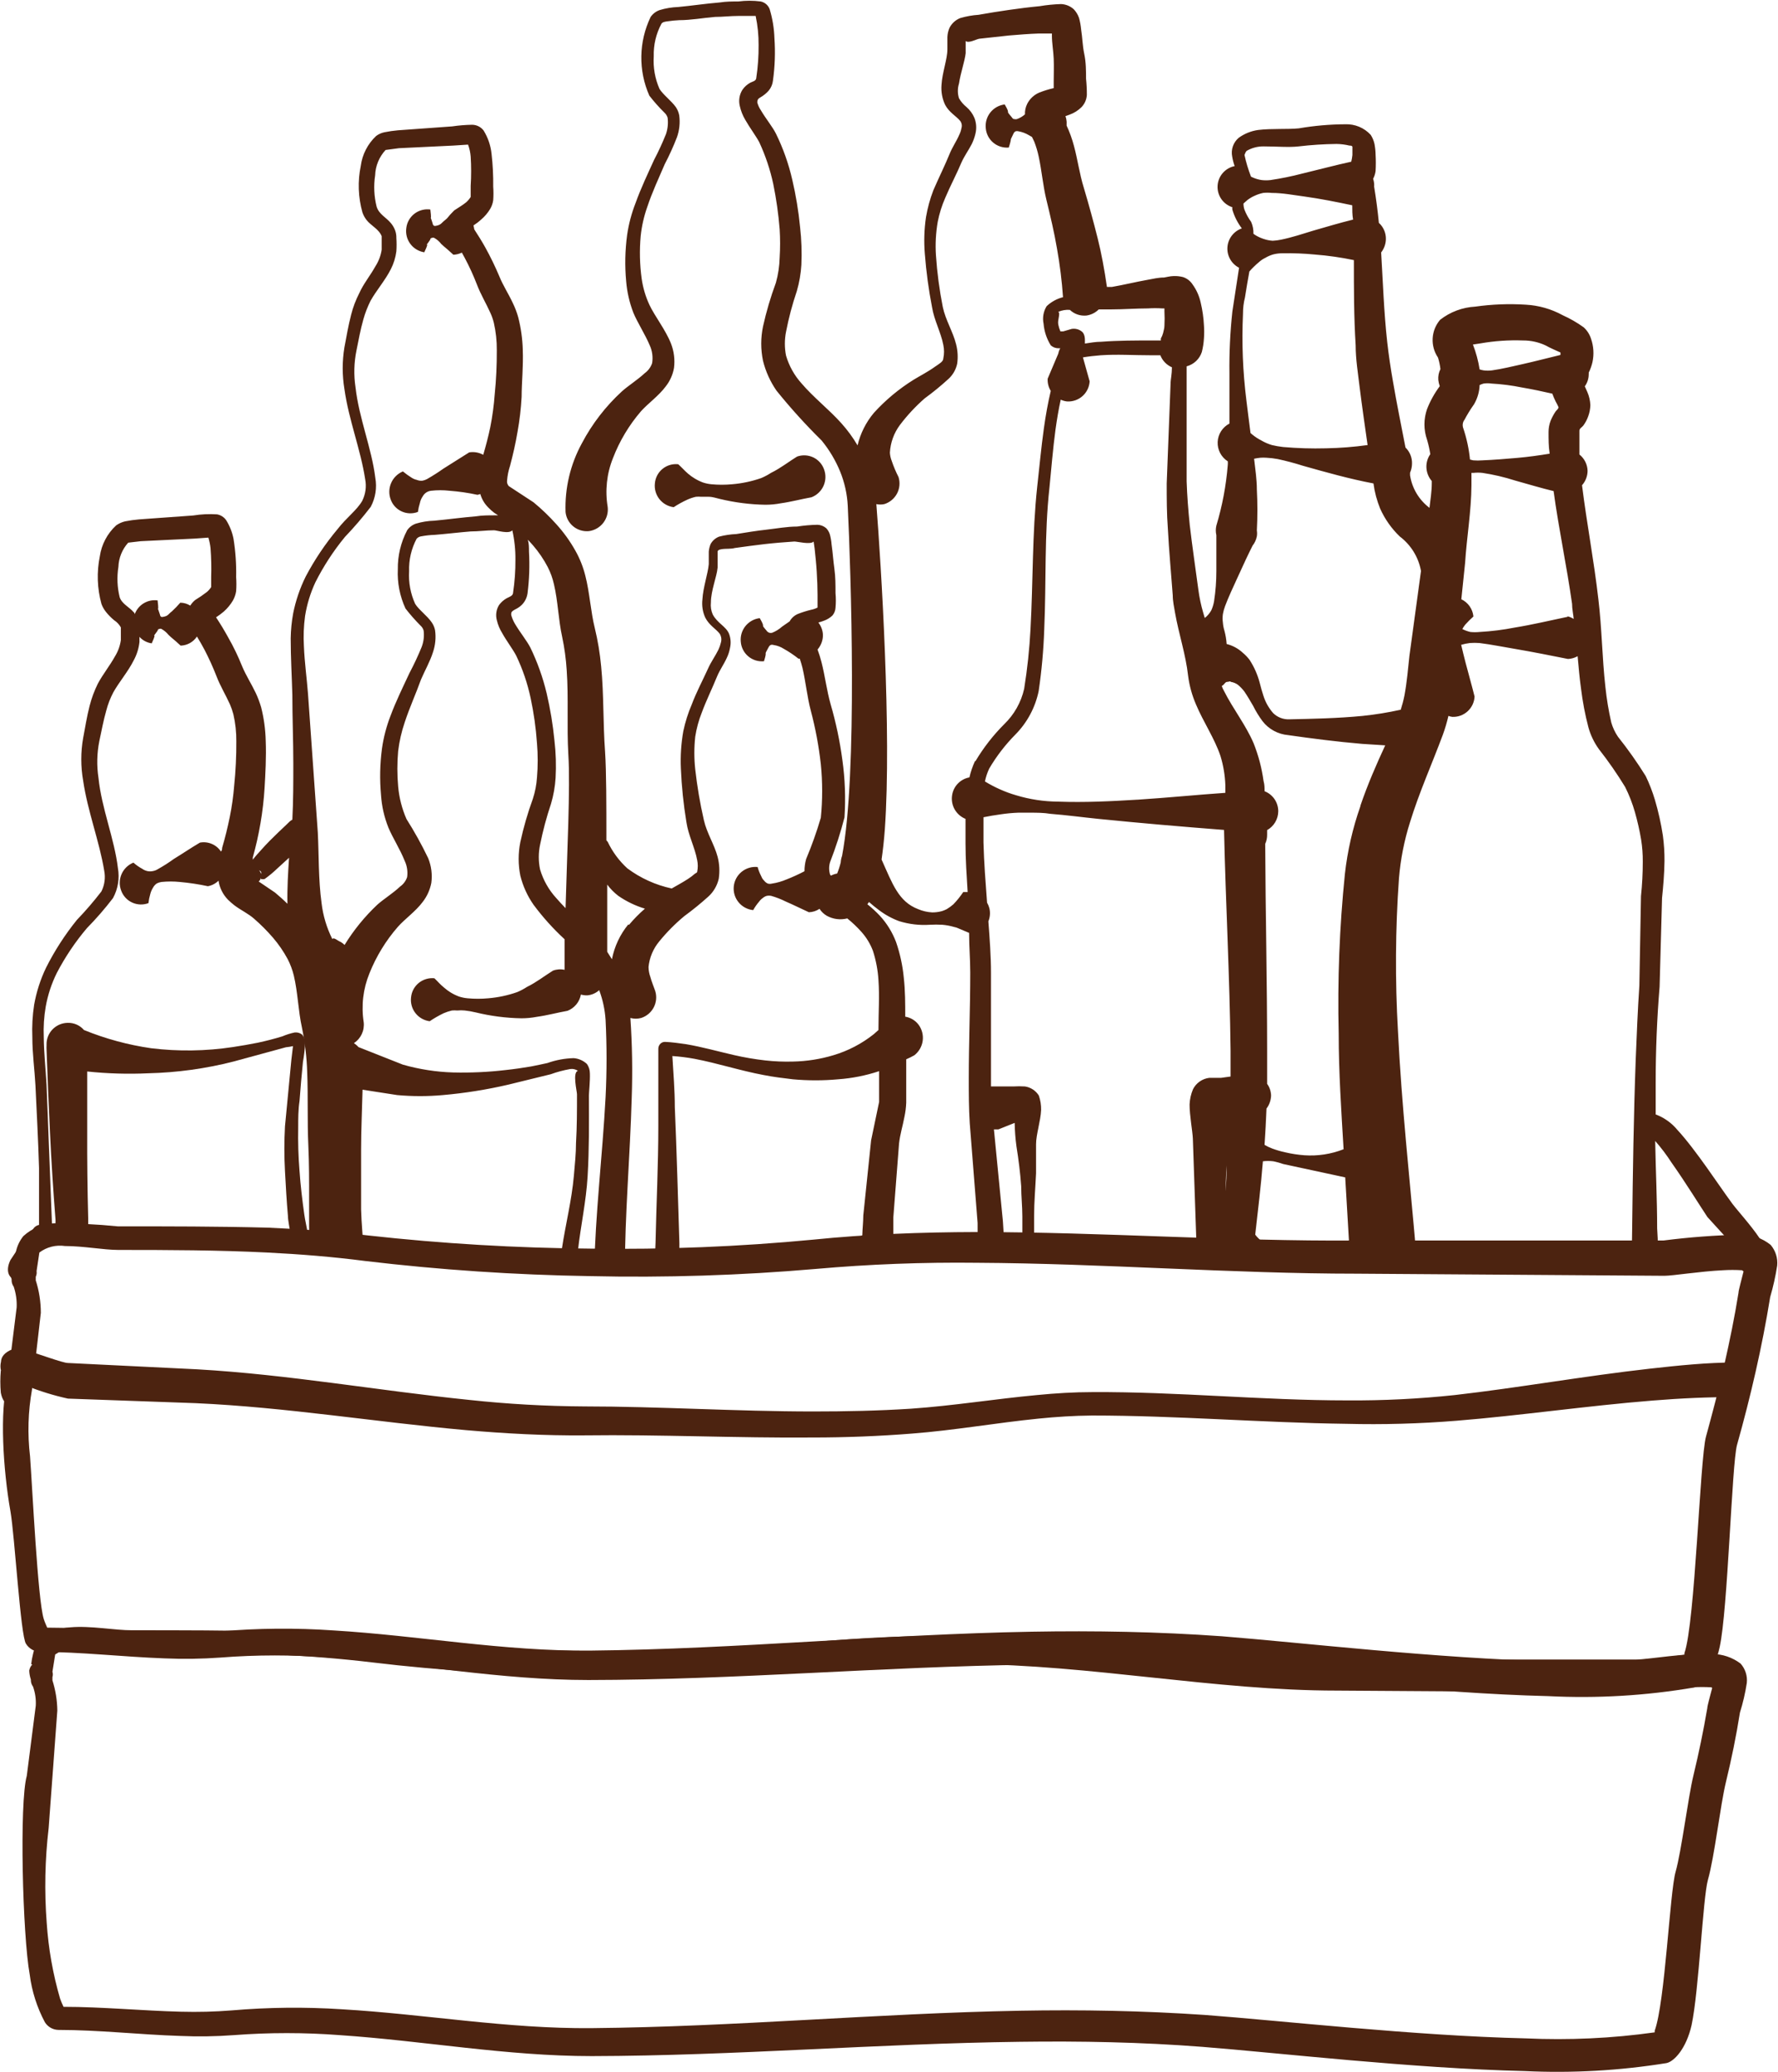
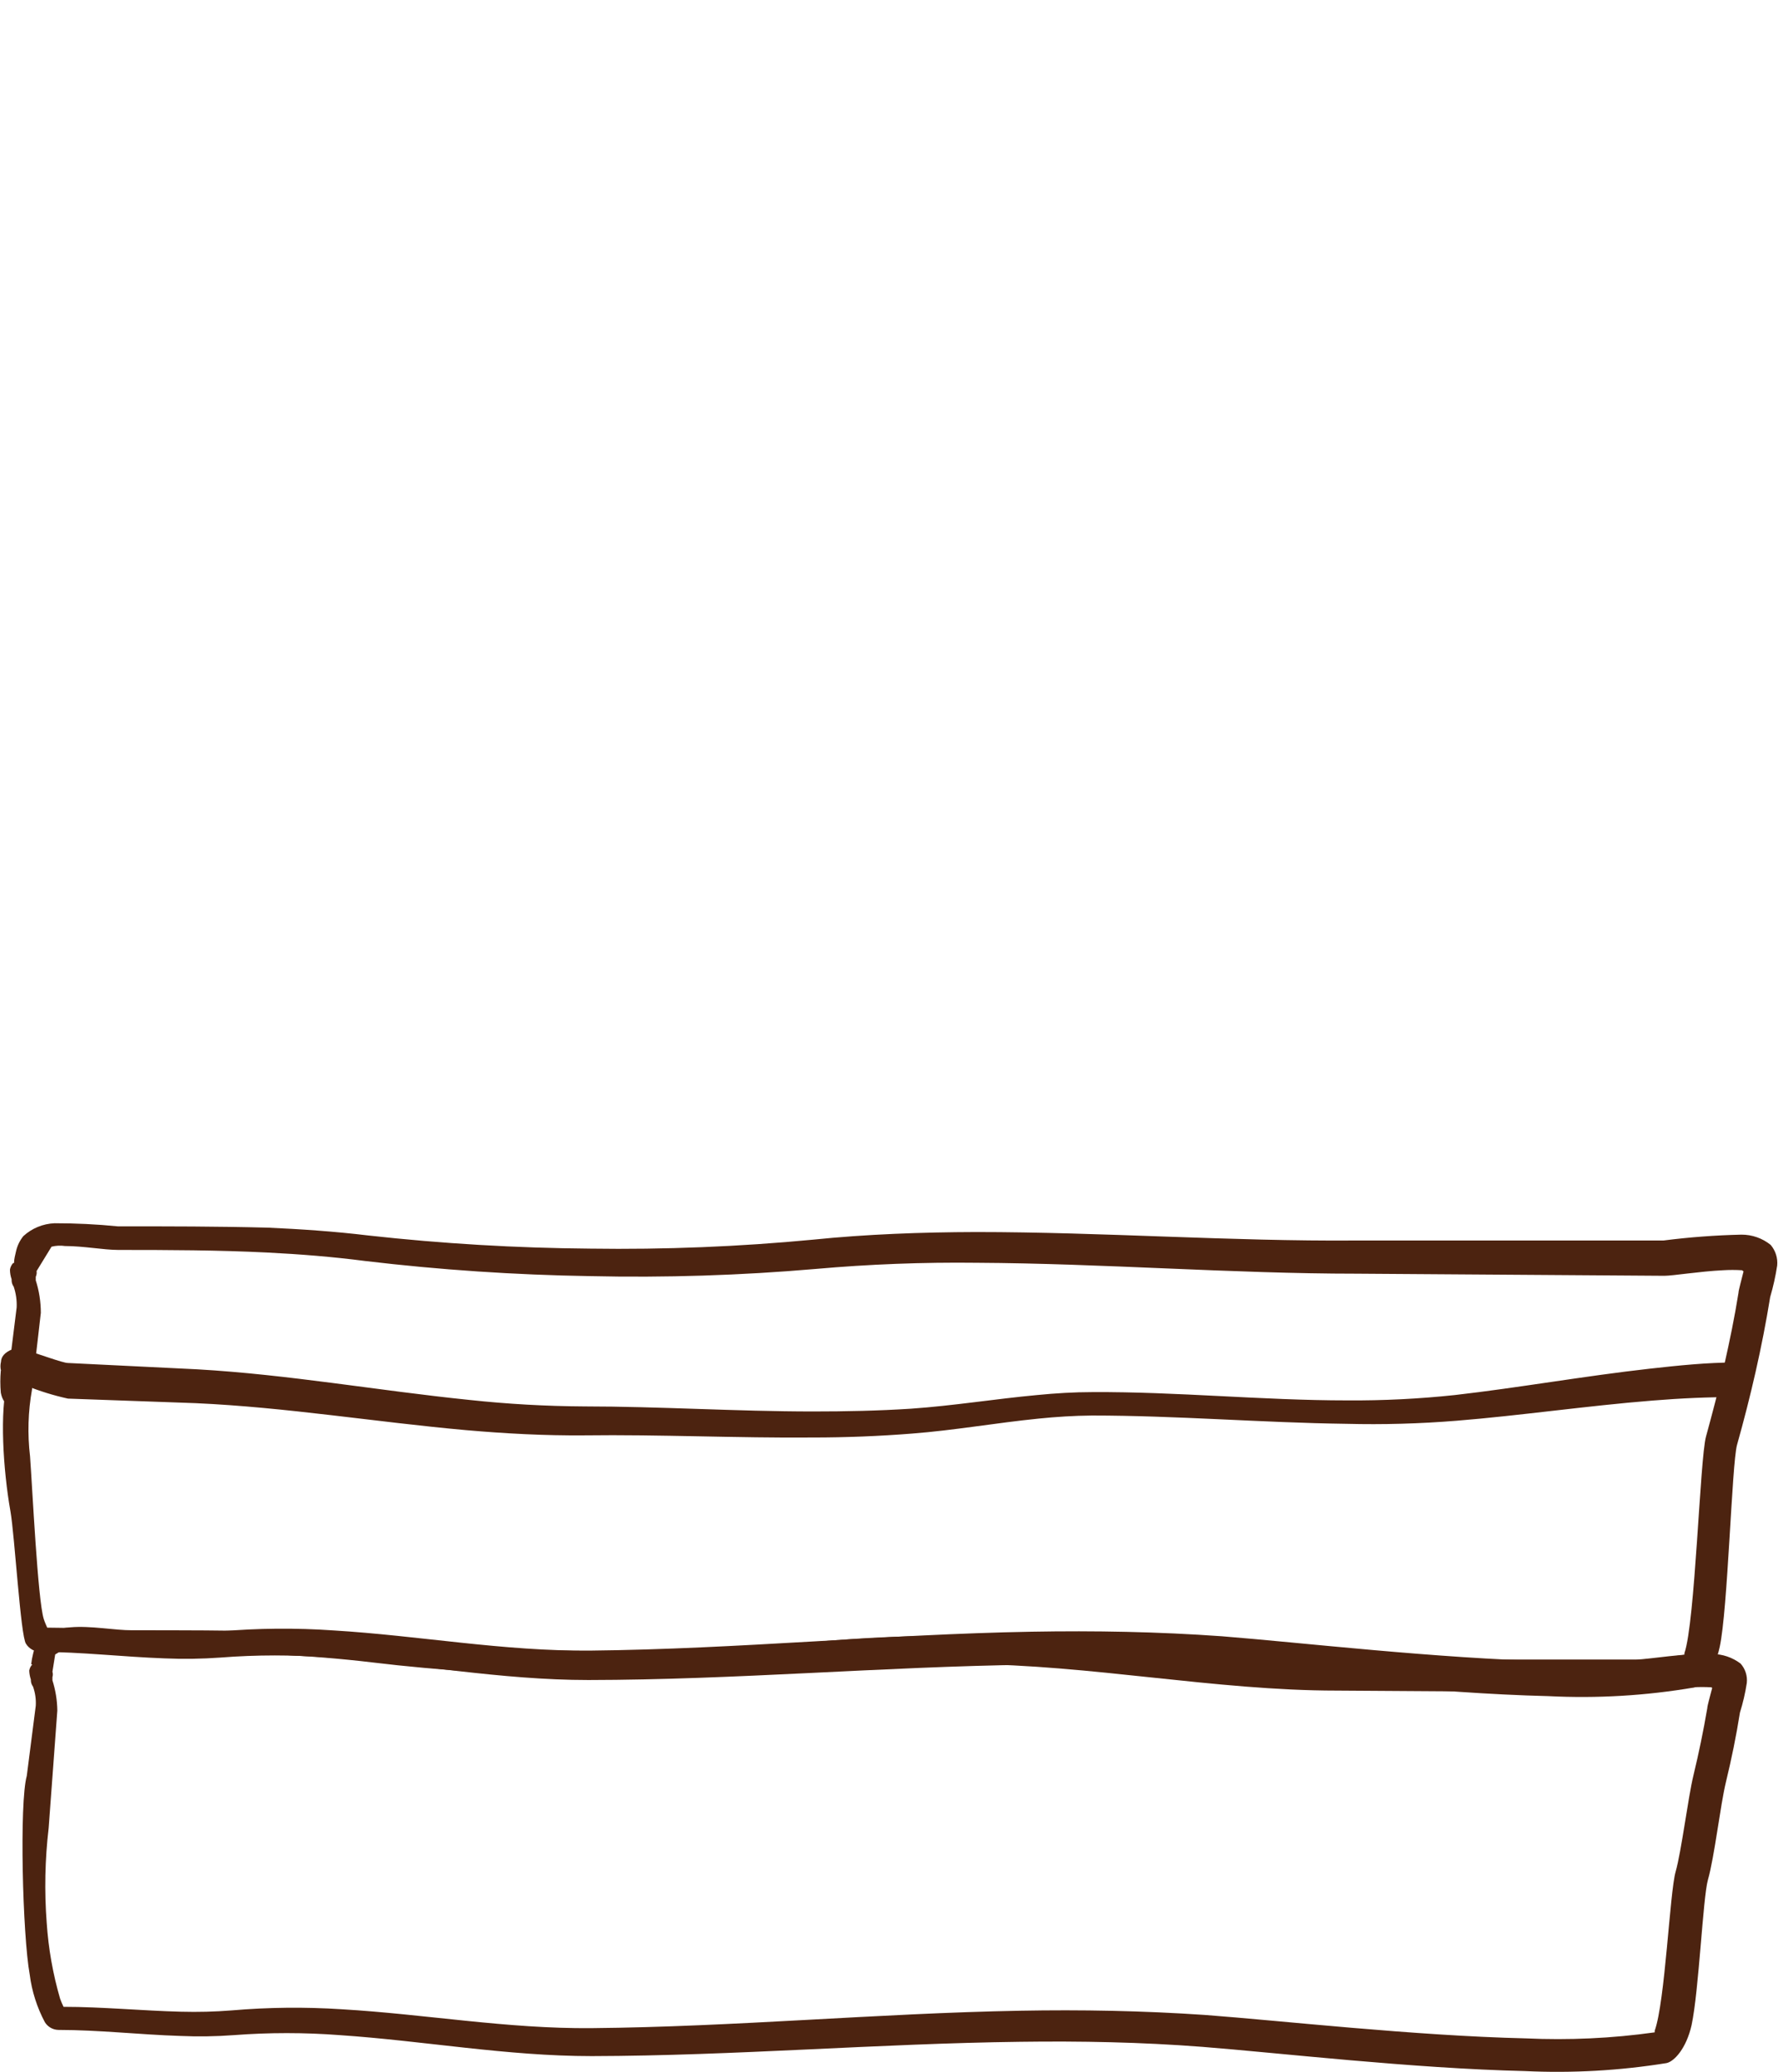
<svg xmlns="http://www.w3.org/2000/svg" width="218" height="254" viewBox="0 0 218 254" fill="none">
-   <path fill-rule="evenodd" clip-rule="evenodd" d="M1.722 154.829C1.722 154.35 1.862 153.872 1.962 153.413C2.114 152.728 2.422 152.086 2.863 151.539C3.911 150.579 5.266 150.021 6.688 149.963C9.276 149.96 11.862 150.086 14.437 150.342C20.645 150.342 26.732 150.342 32.839 150.502C36.844 150.681 41.009 150.96 45.134 151.459C54.184 152.463 63.28 153.002 72.386 153.074C81.49 153.204 90.595 152.838 99.659 151.977C106.287 151.299 113.015 151.06 119.683 151.04C135.221 151.04 150.94 152.197 166.238 152.077H203.963C207.132 151.671 210.32 151.432 213.515 151.359C214.819 151.353 216.086 151.797 217.099 152.615C217.396 152.963 217.619 153.366 217.757 153.801C217.895 154.236 217.943 154.694 217.9 155.148C217.7 156.455 217.412 157.748 217.039 159.017C216.538 162.128 215.937 165.159 215.257 168.17C214.576 171.181 213.815 174.153 212.974 177.144C212.333 179.497 211.853 197.365 210.851 201.912C210.191 204.963 208.689 206.678 207.708 206.877C201.804 207.883 195.808 208.237 189.826 207.934C175.669 207.595 158.809 205.541 149.138 204.764C141.469 204.125 133.84 203.986 126.21 204.085C108.189 204.325 90.167 205.94 72.146 205.96C61.393 205.96 51.001 203.966 40.368 203.208C35.923 202.859 31.457 202.859 27.012 203.208C24.753 203.372 22.487 203.405 20.224 203.308C15.138 203.128 9.872 202.51 4.926 202.51C4.575 202.5 4.233 202.404 3.929 202.23C3.625 202.056 3.369 201.81 3.184 201.513C2.523 200.576 1.802 188.252 1.281 185.28C0.36 180.075 -0.04 172.976 0.901 169.466L2.042 160.273C2.079 159.414 1.957 158.556 1.682 157.741C1.513 157.509 1.422 157.229 1.422 156.943V156.823C1.29 156.445 1.222 156.047 1.221 155.647C1.269 155.35 1.401 155.073 1.602 154.849L1.722 154.829ZM213.595 155.726C212.808 155.675 212.019 155.675 211.232 155.726C208.368 155.866 205.125 156.404 204.063 156.404L166.338 156.145C151.02 156.145 135.301 154.889 119.763 154.809C113.16 154.731 106.557 154.984 99.979 155.567C90.791 156.359 81.566 156.652 72.346 156.444C63.129 156.298 53.926 155.679 44.773 154.59C40.769 154.071 36.764 153.752 32.759 153.553C26.752 153.254 20.745 153.234 14.497 153.234C12.735 153.234 10.212 152.755 7.969 152.755C7.418 152.673 6.857 152.701 6.317 152.838C5.777 152.975 5.27 153.218 4.826 153.553L4.485 155.826C4.523 156.064 4.488 156.307 4.385 156.524V156.963C4.797 158.252 5.007 159.598 5.006 160.951L3.925 170.344C3.44 173.049 3.359 175.811 3.684 178.54C3.965 182.309 4.625 196.149 5.366 198.482C5.486 198.861 5.667 199.26 5.787 199.539C10.613 199.539 15.699 200.057 20.605 200.177C22.735 200.248 24.869 200.188 26.992 199.997C31.608 199.599 36.247 199.559 40.869 199.878C51.421 200.516 61.733 202.45 72.406 202.351C90.428 202.171 108.449 200.356 126.471 200.037C134.24 199.898 142.009 200.037 149.819 200.596C159.41 201.353 176.21 203.328 190.287 203.667C195.713 203.933 201.153 203.666 206.526 202.869V202.67C207.848 198.861 208.428 178.839 209.169 176.127C209.91 173.415 210.751 170.264 211.412 167.333C212.073 164.401 212.674 161.51 213.154 158.498C213.154 158.199 213.555 156.783 213.775 155.866L213.595 155.726Z" fill="#4C2310" />
+   <path fill-rule="evenodd" clip-rule="evenodd" d="M1.722 154.829C1.722 154.35 1.862 153.872 1.962 153.413C2.114 152.728 2.422 152.086 2.863 151.539C3.911 150.579 5.266 150.021 6.688 149.963C9.276 149.96 11.862 150.086 14.437 150.342C20.645 150.342 26.732 150.342 32.839 150.502C36.844 150.681 41.009 150.96 45.134 151.459C54.184 152.463 63.28 153.002 72.386 153.074C81.49 153.204 90.595 152.838 99.659 151.977C106.287 151.299 113.015 151.06 119.683 151.04C135.221 151.04 150.94 152.197 166.238 152.077H203.963C207.132 151.671 210.32 151.432 213.515 151.359C214.819 151.353 216.086 151.797 217.099 152.615C217.396 152.963 217.619 153.366 217.757 153.801C217.895 154.236 217.943 154.694 217.9 155.148C217.7 156.455 217.412 157.748 217.039 159.017C216.538 162.128 215.937 165.159 215.257 168.17C214.576 171.181 213.815 174.153 212.974 177.144C212.333 179.497 211.853 197.365 210.851 201.912C210.191 204.963 208.689 206.678 207.708 206.877C201.804 207.883 195.808 208.237 189.826 207.934C175.669 207.595 158.809 205.541 149.138 204.764C141.469 204.125 133.84 203.986 126.21 204.085C108.189 204.325 90.167 205.94 72.146 205.96C61.393 205.96 51.001 203.966 40.368 203.208C35.923 202.859 31.457 202.859 27.012 203.208C24.753 203.372 22.487 203.405 20.224 203.308C15.138 203.128 9.872 202.51 4.926 202.51C4.575 202.5 4.233 202.404 3.929 202.23C3.625 202.056 3.369 201.81 3.184 201.513C2.523 200.576 1.802 188.252 1.281 185.28C0.36 180.075 -0.04 172.976 0.901 169.466L2.042 160.273C2.079 159.414 1.957 158.556 1.682 157.741C1.513 157.509 1.422 157.229 1.422 156.943V156.823C1.29 156.445 1.222 156.047 1.221 155.647C1.269 155.35 1.401 155.073 1.602 154.849L1.722 154.829ZM213.595 155.726C212.808 155.675 212.019 155.675 211.232 155.726C208.368 155.866 205.125 156.404 204.063 156.404L166.338 156.145C151.02 156.145 135.301 154.889 119.763 154.809C113.16 154.731 106.557 154.984 99.979 155.567C90.791 156.359 81.566 156.652 72.346 156.444C63.129 156.298 53.926 155.679 44.773 154.59C40.769 154.071 36.764 153.752 32.759 153.553C26.752 153.254 20.745 153.234 14.497 153.234C12.735 153.234 10.212 152.755 7.969 152.755C7.418 152.673 6.857 152.701 6.317 152.838L4.485 155.826C4.523 156.064 4.488 156.307 4.385 156.524V156.963C4.797 158.252 5.007 159.598 5.006 160.951L3.925 170.344C3.44 173.049 3.359 175.811 3.684 178.54C3.965 182.309 4.625 196.149 5.366 198.482C5.486 198.861 5.667 199.26 5.787 199.539C10.613 199.539 15.699 200.057 20.605 200.177C22.735 200.248 24.869 200.188 26.992 199.997C31.608 199.599 36.247 199.559 40.869 199.878C51.421 200.516 61.733 202.45 72.406 202.351C90.428 202.171 108.449 200.356 126.471 200.037C134.24 199.898 142.009 200.037 149.819 200.596C159.41 201.353 176.21 203.328 190.287 203.667C195.713 203.933 201.153 203.666 206.526 202.869V202.67C207.848 198.861 208.428 178.839 209.169 176.127C209.91 173.415 210.751 170.264 211.412 167.333C212.073 164.401 212.674 161.51 213.154 158.498C213.154 158.199 213.555 156.783 213.775 155.866L213.595 155.726Z" fill="#4C2310" />
  <path fill-rule="evenodd" clip-rule="evenodd" d="M3.824 204.026C3.874 203.582 3.954 203.142 4.065 202.709C4.204 202.07 4.5 201.474 4.926 200.975C5.961 200.072 7.276 199.552 8.65 199.499C11.093 199.279 14.157 199.878 16.179 199.858C22.186 199.858 28.194 199.858 34.081 200.017C38.085 200.177 42.09 200.436 46.095 200.895C54.901 201.844 63.749 202.349 72.606 202.41C81.463 202.528 90.319 202.182 99.138 201.373C105.586 200.735 112.114 200.496 118.681 200.496C133.779 200.496 149.078 203.567 163.955 203.447H200.639C201.981 203.447 206.907 202.59 209.93 202.769C211.189 202.772 212.413 203.185 213.414 203.946C213.7 204.267 213.915 204.644 214.046 205.053C214.177 205.461 214.221 205.892 214.175 206.319C213.988 207.548 213.707 208.762 213.334 209.948C212.874 212.86 212.293 215.672 211.612 218.484C210.932 221.295 210.211 227.637 209.41 230.449C208.789 232.642 208.308 244.009 207.407 248.257C206.767 251.108 205.285 252.724 204.324 252.923C198.586 253.847 192.768 254.175 186.963 253.9C173.186 253.581 156.787 251.667 147.396 250.929C139.927 250.351 132.498 250.211 125.089 250.311C107.568 250.53 90.127 252.026 72.566 252.066C62.094 252.066 51.982 250.191 41.65 249.493C37.331 249.164 32.993 249.164 28.674 249.493C26.482 249.657 24.282 249.69 22.086 249.593C17.14 249.433 12.074 248.855 7.188 248.855C6.852 248.852 6.521 248.765 6.227 248.601C5.933 248.437 5.685 248.202 5.506 247.918C4.536 246.098 3.905 244.119 3.644 242.075C2.763 237.209 2.363 220.976 3.284 217.706L4.385 209.111C4.431 208.312 4.315 207.511 4.045 206.758C3.88 206.539 3.789 206.274 3.784 206V205.9C3.664 205.546 3.597 205.177 3.584 204.803C3.632 204.518 3.764 204.254 3.965 204.046L3.824 204.026ZM209.85 206.857C209.077 206.806 208.301 206.806 207.527 206.857C204.764 207.017 201.52 207.496 200.579 207.496L163.895 207.256C148.998 207.256 133.699 204.086 118.601 204.006C112.134 204.006 105.706 204.145 99.378 204.724C90.442 205.471 81.472 205.751 72.506 205.561C63.135 205.382 53.764 204.783 45.694 203.806C41.69 203.328 37.845 203.029 33.96 202.849C28.073 202.57 22.186 202.55 16.199 202.55C14.477 202.55 12.014 202.091 9.832 202.091C8.754 201.954 7.664 202.217 6.768 202.829L6.428 204.943C6.497 205.157 6.497 205.387 6.428 205.601V206C6.81 207.2 7.013 208.45 7.028 209.709L5.967 224.087C5.513 227.953 5.432 231.853 5.727 235.733C5.936 238.881 6.486 241.997 7.369 245.026C7.491 245.366 7.631 245.699 7.789 246.023C12.475 246.023 17.421 246.502 22.186 246.622C24.264 246.679 26.342 246.626 28.414 246.462C32.896 246.077 37.401 246.03 41.89 246.322C52.142 246.921 62.174 248.735 72.566 248.636C90.127 248.476 107.548 246.821 125.049 246.502C132.578 246.362 140.147 246.502 147.736 247.02C157.067 247.718 173.387 249.573 187.083 249.892C192.361 250.135 197.65 249.888 202.882 249.154V248.955C204.163 245.385 204.724 232.004 205.445 229.472C206.166 226.939 206.967 220.398 207.628 217.666C208.288 214.934 208.849 212.222 209.33 209.41C209.33 209.111 209.71 207.815 209.93 206.937L209.85 206.857Z" fill="#4C2310" />
-   <path d="M36.724 143.542C36.58 141.764 36.527 139.981 36.563 138.198C36.563 137.141 36.563 136.064 36.724 134.987C36.844 133.372 36.984 131.776 37.144 130.181C37.285 129.423 37.372 128.657 37.404 127.888C37.409 127.514 37.289 127.149 37.064 126.851C36.937 126.745 36.79 126.666 36.632 126.618C36.474 126.571 36.307 126.555 36.143 126.571C35.621 126.68 35.111 126.84 34.621 127.05C33.62 127.356 32.619 127.615 31.618 127.828C30.596 128.027 29.615 128.207 28.534 128.366C25.219 128.866 21.85 128.913 18.522 128.506C15.698 128.097 12.934 127.347 10.292 126.272C10.047 125.985 9.739 125.756 9.392 125.604C9.045 125.452 8.668 125.381 8.29 125.395C7.945 125.4 7.605 125.473 7.289 125.609C6.973 125.745 6.686 125.942 6.447 126.188C6.207 126.434 6.018 126.725 5.891 127.044C5.764 127.363 5.701 127.704 5.707 128.047V128.207C5.697 128.359 5.697 128.513 5.707 128.665C5.827 132.055 5.967 135.426 6.127 138.816C6.287 142.206 6.528 145.995 6.808 149.564V150.601C8.145 150.547 9.484 150.6 10.813 150.761V149.345C10.719 145.795 10.679 142.246 10.693 138.696C10.693 136.243 10.693 133.81 10.693 131.357C13.18 131.62 15.683 131.693 18.182 131.577C21.703 131.495 25.203 131.013 28.614 130.141L35.062 128.386C35.352 128.36 35.639 128.314 35.923 128.247L35.722 129.942L34.942 138.078C34.842 139.913 34.842 141.747 34.942 143.582C35.042 145.416 35.142 147.251 35.302 149.066C35.302 149.584 35.502 150.462 35.622 151.359L37.785 151.499C37.625 150.482 37.385 149.505 37.304 148.847C37.064 147.132 36.844 145.337 36.724 143.542Z" fill="#4C2310" />
-   <path d="M84.301 61.242C84.629 61.096 84.971 60.982 85.322 60.903C85.542 60.882 85.763 60.882 85.983 60.903H86.904C87.364 60.903 87.805 61.062 88.245 61.162C90.082 61.607 91.962 61.848 93.852 61.88C94.484 61.879 95.114 61.819 95.734 61.7C97.016 61.521 98.257 61.182 99.499 60.962C100.153 60.708 100.68 60.208 100.968 59.571C101.257 58.933 101.283 58.209 101.041 57.552C100.928 57.23 100.753 56.933 100.525 56.679C100.296 56.424 100.019 56.218 99.71 56.071C99.4 55.925 99.065 55.841 98.723 55.825C98.38 55.809 98.038 55.86 97.717 55.977C96.655 56.635 95.714 57.393 94.533 57.971C94.152 58.218 93.75 58.432 93.331 58.609C92.18 59.011 90.983 59.265 89.767 59.367C88.921 59.447 88.07 59.447 87.224 59.367C86.87 59.334 86.52 59.261 86.183 59.148C85.827 59.014 85.485 58.847 85.162 58.649C84.879 58.479 84.611 58.286 84.361 58.071C83.82 57.592 83.66 57.373 83.159 56.914C82.817 56.876 82.47 56.906 82.139 57.003C81.808 57.1 81.5 57.262 81.234 57.479C80.967 57.697 80.746 57.965 80.585 58.269C80.424 58.572 80.326 58.905 80.296 59.247C80.216 59.939 80.413 60.634 80.844 61.183C81.275 61.731 81.905 62.089 82.599 62.179C83.141 61.823 83.71 61.51 84.301 61.242Z" fill="#4C2310" />
-   <path d="M216.538 153.114C216.344 152.673 216.095 152.258 215.797 151.878C214.616 150.083 212.714 148.089 212.133 147.192C210.871 145.497 207.888 140.91 205.645 138.497C204.943 137.653 204.032 137.007 203.002 136.622C203.002 135.326 203.002 134.05 203.002 132.754C203.002 128.765 203.162 124.837 203.483 120.968L203.783 110.08C203.923 108.744 204.063 107.128 204.083 105.573C204.091 104.519 204.024 103.466 203.883 102.422C203.656 100.939 203.328 99.474 202.902 98.035C202.605 97.043 202.23 96.076 201.781 95.143C200.741 93.47 199.604 91.859 198.376 90.317C198.011 89.78 197.734 89.187 197.555 88.562C197.228 87.122 196.987 85.664 196.835 84.195C196.434 80.645 196.414 77.076 195.974 73.447C195.433 68.72 194.552 64.154 193.971 59.487C194.407 58.998 194.649 58.367 194.652 57.712C194.641 57.328 194.545 56.95 194.372 56.605C194.199 56.261 193.953 55.958 193.651 55.718C193.651 54.761 193.651 53.724 193.651 52.807C193.651 52.508 193.971 52.388 194.131 52.169C194.386 51.821 194.589 51.438 194.732 51.032C194.895 50.591 194.983 50.126 194.992 49.656C194.969 49.113 194.847 48.579 194.632 48.08L194.312 47.362C194.624 46.933 194.792 46.417 194.792 45.887C194.803 45.821 194.803 45.753 194.792 45.687C194.995 45.274 195.15 44.839 195.253 44.391C195.457 43.435 195.395 42.442 195.073 41.52C194.901 40.983 194.59 40.502 194.171 40.124C193.369 39.547 192.51 39.053 191.608 38.648C190.211 37.879 188.657 37.436 187.063 37.352C184.998 37.222 182.925 37.302 180.876 37.591C179.308 37.677 177.805 38.241 176.571 39.206C176.025 39.843 175.705 40.64 175.658 41.476C175.611 42.311 175.84 43.139 176.31 43.833C176.455 44.294 176.555 44.768 176.611 45.249C176.402 45.662 176.312 46.124 176.35 46.585C176.379 46.844 176.44 47.098 176.53 47.343C175.885 48.206 175.36 49.151 174.969 50.154C174.546 51.369 174.546 52.689 174.969 53.903C175.142 54.485 175.276 55.078 175.369 55.678C174.994 56.213 174.83 56.866 174.908 57.513C174.97 58.051 175.193 58.559 175.549 58.969V59.228C175.549 60.245 175.389 61.222 175.269 62.259C173.985 61.288 173.13 59.858 172.886 58.271V57.952C173.038 57.605 173.12 57.233 173.126 56.855C173.139 56.485 173.074 56.117 172.936 55.774C172.798 55.431 172.59 55.12 172.325 54.861C171.805 52.148 171.244 49.436 170.784 46.724C170.503 45.129 170.263 43.514 170.083 41.898C169.682 38.289 169.562 34.62 169.342 30.95C169.707 30.482 169.911 29.908 169.923 29.315C169.931 28.941 169.858 28.569 169.71 28.225C169.561 27.881 169.34 27.572 169.062 27.321C168.921 25.825 168.721 24.349 168.481 22.874C168.492 22.748 168.492 22.621 168.481 22.495C168.46 22.299 168.42 22.105 168.361 21.917C168.517 21.618 168.619 21.294 168.661 20.959C168.698 20.295 168.698 19.629 168.661 18.965C168.654 18.517 168.607 18.07 168.521 17.629C168.434 17.239 168.278 16.868 168.06 16.532C167.666 16.102 167.182 15.763 166.643 15.539C166.103 15.316 165.521 15.212 164.937 15.236C163.03 15.245 161.128 15.412 159.25 15.735C157.908 15.874 155.926 15.735 154.264 15.934C153.403 16.054 152.585 16.383 151.881 16.891C151.551 17.169 151.302 17.531 151.161 17.938C151.02 18.345 150.992 18.783 151.08 19.204C151.145 19.598 151.245 19.985 151.38 20.361C150.813 20.477 150.299 20.777 149.921 21.213C149.542 21.65 149.319 22.2 149.287 22.776C149.255 23.352 149.416 23.923 149.744 24.399C150.072 24.875 150.549 25.229 151.1 25.406C151.081 25.505 151.081 25.607 151.1 25.706C151.344 26.534 151.738 27.311 152.261 27.999C151.773 28.168 151.346 28.477 151.032 28.886C150.718 29.295 150.531 29.787 150.495 30.3C150.458 30.814 150.574 31.327 150.828 31.776C151.081 32.224 151.461 32.589 151.921 32.825L151.1 38.189C150.828 40.712 150.708 43.25 150.74 45.787C150.74 47.662 150.74 49.536 150.74 51.431C150.74 51.59 150.74 51.75 150.74 51.929C150.321 52.146 149.968 52.468 149.715 52.864C149.461 53.26 149.317 53.716 149.297 54.185C149.277 54.654 149.381 55.12 149.599 55.536C149.817 55.952 150.141 56.304 150.539 56.556C150.549 56.695 150.549 56.835 150.539 56.974C150.339 59.503 149.87 62.003 149.138 64.433C149.047 64.82 149.047 65.222 149.138 65.609C149.138 66.686 149.138 68.262 149.138 70.016C149.138 71.251 149.044 72.485 148.857 73.706C148.792 74.091 148.678 74.466 148.517 74.823C148.315 75.185 148.043 75.503 147.716 75.76L147.516 75.082C147.253 74.18 147.059 73.26 146.935 72.33C146.575 69.638 146.174 66.945 145.874 64.353C145.694 62.578 145.553 60.803 145.493 59.009V46.585C145.493 46.345 145.493 45.648 145.493 44.91C145.926 44.795 146.323 44.575 146.649 44.268C146.974 43.962 147.217 43.579 147.356 43.155C147.498 42.6 147.585 42.032 147.616 41.46C147.655 40.942 147.655 40.422 147.616 39.904C147.57 38.957 147.436 38.015 147.215 37.092C147.04 36.287 146.699 35.527 146.214 34.859C145.936 34.434 145.518 34.117 145.033 33.962C144.673 33.873 144.302 33.833 143.932 33.842C143.471 33.842 142.91 34.001 142.73 34.021C142.029 34.021 141.369 34.181 140.728 34.3C139.246 34.56 137.824 34.919 136.322 35.178H135.722C135.401 32.984 135.041 31.03 134.58 29.195C134.12 27.361 133.539 25.207 132.878 22.994C132.358 21.318 132.137 19.583 131.677 17.888C131.451 17.032 131.15 16.198 130.776 15.396C130.786 15.35 130.786 15.302 130.776 15.256C130.785 15.13 130.785 15.003 130.776 14.877C130.758 14.659 130.711 14.444 130.636 14.239L131.136 14.059C131.685 13.863 132.184 13.55 132.598 13.142C132.989 12.737 133.223 12.207 133.259 11.646C133.264 10.98 133.231 10.315 133.159 9.652C133.159 8.675 133.159 7.658 132.938 6.601C132.718 5.544 132.718 4.607 132.558 3.63C132.515 3.144 132.428 2.664 132.298 2.194C132.162 1.8 131.943 1.44 131.657 1.137C131.228 0.748 130.675 0.522 130.095 0.499C129.216 0.525 128.339 0.612 127.472 0.758C126.21 0.878 124.969 1.037 123.707 1.217C122.446 1.396 121.224 1.596 119.983 1.815C119.223 1.866 118.471 2 117.74 2.214C117.167 2.437 116.697 2.863 116.419 3.411C116.262 3.77 116.174 4.156 116.158 4.547C116.158 5.066 116.158 5.664 116.158 6.063C116.158 7.239 115.518 8.934 115.438 10.41C115.37 11.245 115.522 12.084 115.878 12.843C116.379 13.8 117.24 14.219 117.74 14.837C117.83 14.963 117.89 15.107 117.914 15.26C117.938 15.412 117.927 15.568 117.88 15.715C117.833 15.992 117.746 16.261 117.62 16.512C117.28 17.31 116.759 18.048 116.439 18.846C115.838 20.321 115.097 21.797 114.436 23.332C114.027 24.397 113.725 25.499 113.535 26.623C113.316 28.115 113.269 29.627 113.395 31.13C113.562 33.319 113.856 35.496 114.276 37.651C114.536 39.266 115.357 40.722 115.658 42.277C115.777 42.829 115.777 43.4 115.658 43.952C115.658 44.331 115.137 44.611 114.677 44.93C113.776 45.588 112.674 46.146 112.034 46.545C110.223 47.669 108.579 49.038 107.148 50.613C106.177 51.769 105.491 53.135 105.145 54.601C104.572 53.626 103.901 52.711 103.143 51.869C101.621 50.174 99.759 48.739 98.277 47.004C97.394 46.023 96.744 44.858 96.375 43.593C96.184 42.632 96.184 41.643 96.375 40.682C96.7 38.992 97.141 37.326 97.696 35.697C98.001 34.643 98.189 33.56 98.257 32.466C98.326 30.922 98.273 29.375 98.097 27.839C97.907 25.879 97.586 23.934 97.136 22.016C96.688 20.065 96.016 18.171 95.133 16.373C94.713 15.535 93.872 14.518 93.291 13.521C93.091 13.229 92.942 12.905 92.851 12.564C92.851 12.145 93.031 12.065 93.251 11.926C93.627 11.709 93.965 11.433 94.252 11.108C94.544 10.756 94.725 10.326 94.773 9.872C95.011 8.154 95.072 6.417 94.953 4.687C94.914 3.484 94.719 2.29 94.372 1.137C94.286 0.897 94.139 0.684 93.947 0.516C93.754 0.349 93.521 0.233 93.271 0.18C92.361 0.062 91.438 0.062 90.528 0.18C89.767 0.18 89.026 0.18 88.265 0.3C86.563 0.439 84.861 0.698 83.159 0.858C82.385 0.885 81.618 1.012 80.876 1.237C80.43 1.393 80.044 1.686 79.775 2.074C79.051 3.576 78.661 5.217 78.634 6.883C78.606 8.549 78.941 10.201 79.615 11.726C80.187 12.465 80.809 13.165 81.477 13.82C81.656 13.989 81.788 14.203 81.858 14.438C81.941 15.11 81.873 15.791 81.657 16.433C81.224 17.513 80.736 18.572 80.195 19.603C79.455 21.239 78.574 23.073 77.913 24.928C77.426 26.175 77.084 27.473 76.892 28.797C76.638 30.681 76.598 32.587 76.772 34.48C76.881 35.798 77.177 37.094 77.653 38.329C78.153 39.545 79.094 40.981 79.655 42.317C79.976 43.008 80.081 43.78 79.955 44.531C79.786 45.018 79.472 45.443 79.054 45.747C78.153 46.585 77.052 47.263 76.251 47.981C74.262 49.806 72.602 51.957 71.345 54.342C69.932 56.925 69.241 59.838 69.343 62.778C69.378 63.12 69.48 63.451 69.644 63.754C69.808 64.056 70.03 64.323 70.298 64.54C70.566 64.757 70.874 64.919 71.205 65.017C71.536 65.115 71.883 65.147 72.226 65.111C72.917 65.011 73.543 64.648 73.969 64.097C74.395 63.545 74.589 62.85 74.509 62.159C74.17 60.144 74.391 58.075 75.15 56.177C75.957 54.073 77.122 52.124 78.594 50.414C79.435 49.476 80.776 48.519 81.617 47.382C82.142 46.721 82.493 45.939 82.638 45.109C82.766 44.104 82.642 43.083 82.278 42.138C81.617 40.443 80.276 38.767 79.615 37.352C79.148 36.339 78.831 35.264 78.674 34.161C78.436 32.429 78.396 30.677 78.554 28.936C78.681 27.726 78.95 26.535 79.355 25.387C79.955 23.572 80.796 21.777 81.497 20.142C82.059 19.067 82.561 17.962 82.999 16.831C83.306 15.969 83.402 15.046 83.279 14.139C83.211 13.775 83.068 13.429 82.859 13.122C82.318 12.364 81.257 11.567 80.856 10.889C80.307 9.634 80.067 8.266 80.156 6.9C80.115 5.512 80.44 4.137 81.097 2.912C81.237 2.693 81.557 2.653 81.858 2.613C82.329 2.542 82.803 2.496 83.279 2.473C84.741 2.473 86.203 2.194 87.665 2.074C88.606 2.074 89.567 1.955 90.528 1.955H92.65C92.899 3.128 93.02 4.325 93.011 5.524C93.023 6.859 92.929 8.193 92.731 9.513C92.731 9.951 92.25 9.991 91.97 10.151C91.594 10.36 91.271 10.654 91.028 11.008C90.843 11.302 90.719 11.63 90.664 11.973C90.609 12.316 90.624 12.666 90.708 13.003C90.838 13.592 91.061 14.158 91.369 14.678C91.909 15.635 92.69 16.672 93.091 17.43C93.855 19.076 94.433 20.801 94.813 22.575C95.184 24.399 95.445 26.243 95.594 28.099C95.665 29.254 95.665 30.413 95.594 31.569C95.569 32.614 95.414 33.652 95.133 34.66C94.485 36.41 93.957 38.202 93.552 40.024C93.262 41.412 93.262 42.844 93.552 44.232C93.878 45.545 94.441 46.788 95.213 47.901C96.938 50.038 98.783 52.075 100.74 54.003C101.678 55.148 102.44 56.425 103.003 57.792C103.552 59.139 103.87 60.568 103.944 62.02C104.324 70.116 105.165 94.884 103.243 104.935C103.15 105.184 103.096 105.447 103.083 105.712C102.972 106.182 102.825 106.642 102.642 107.088C102.377 107.136 102.12 107.223 101.881 107.348L101.781 107.228C101.62 106.722 101.62 106.179 101.781 105.673C102.476 103.887 103.064 102.063 103.543 100.209C103.697 97.859 103.61 95.501 103.283 93.169C102.976 90.856 102.494 88.57 101.841 86.329C101.361 84.634 101.161 82.879 100.72 81.164C100.587 80.644 100.427 80.132 100.239 79.629C100.661 79.139 100.895 78.518 100.9 77.874C100.886 77.309 100.689 76.763 100.34 76.318C100.605 76.247 100.865 76.16 101.121 76.059C101.47 75.921 101.789 75.718 102.062 75.461C102.285 75.196 102.418 74.868 102.442 74.523C102.498 73.92 102.498 73.312 102.442 72.709C102.442 71.731 102.442 70.714 102.302 69.717C102.162 68.72 102.102 67.723 101.962 66.766C101.93 66.334 101.856 65.907 101.741 65.49C101.65 65.215 101.5 64.963 101.301 64.752C101.004 64.498 100.63 64.35 100.239 64.333C99.401 64.349 98.565 64.423 97.737 64.552C96.495 64.552 95.234 64.792 93.992 64.931C92.751 65.071 91.509 65.27 90.288 65.47C89.571 65.5 88.859 65.607 88.165 65.789C87.719 65.961 87.35 66.286 87.124 66.706C87.004 66.999 86.929 67.308 86.903 67.624C86.903 68.142 86.903 68.76 86.903 69.159C86.803 70.316 86.203 72.011 86.123 73.486C86.034 74.241 86.152 75.006 86.463 75.7C86.944 76.657 87.765 77.076 88.245 77.694C88.345 77.857 88.408 78.039 88.433 78.228C88.457 78.417 88.441 78.609 88.385 78.791C88.315 79.086 88.215 79.374 88.085 79.648C87.704 80.426 87.164 81.164 86.823 81.942C86.163 83.397 85.382 84.853 84.821 86.349C84.366 87.409 84.017 88.511 83.78 89.639C83.514 91.139 83.413 92.664 83.48 94.186C83.573 96.398 83.8 98.602 84.16 100.787C84.401 102.422 85.201 103.898 85.482 105.453C85.581 105.92 85.581 106.402 85.482 106.869C85.482 106.989 85.302 107.029 85.181 107.128C84.924 107.355 84.65 107.562 84.361 107.747C83.66 108.205 82.939 108.584 82.358 108.923C80.385 108.499 78.527 107.656 76.912 106.45C75.908 105.531 75.092 104.427 74.509 103.2L74.349 103.02C74.349 98.693 74.349 94.645 74.188 92.152C73.928 88.642 74.048 85.172 73.708 81.702C73.563 80.117 73.302 78.544 72.927 76.996C72.426 75.002 72.306 72.669 71.766 70.575C71.499 69.501 71.088 68.468 70.544 67.504C69.889 66.336 69.103 65.245 68.201 64.253C67.343 63.293 66.413 62.4 65.418 61.581L62.374 59.587C62.292 59.492 62.231 59.381 62.196 59.26C62.162 59.139 62.154 59.013 62.174 58.889C62.222 58.285 62.343 57.689 62.535 57.114C62.895 55.758 63.215 54.362 63.456 52.926C63.711 51.516 63.878 50.09 63.956 48.659C63.956 46.964 64.176 44.87 64.096 42.876C64.06 41.529 63.872 40.191 63.536 38.887C63.37 38.29 63.149 37.709 62.875 37.152C62.374 36.055 61.694 35.038 61.233 33.902C60.723 32.689 60.148 31.504 59.511 30.352C59.09 29.594 58.63 28.856 58.149 28.119C58.128 27.957 58.094 27.797 58.049 27.64C58.39 27.421 58.711 27.175 59.01 26.902C59.436 26.536 59.801 26.106 60.092 25.626C60.289 25.296 60.418 24.93 60.472 24.549C60.512 23.991 60.512 23.431 60.472 22.874C60.49 21.541 60.423 20.209 60.272 18.885C60.169 17.86 59.834 16.871 59.291 15.994C59.122 15.774 58.903 15.595 58.653 15.474C58.403 15.353 58.127 15.292 57.849 15.296C57.044 15.311 56.242 15.377 55.446 15.495L48.798 15.974C48.24 16.023 47.685 16.103 47.136 16.213C46.766 16.289 46.417 16.445 46.115 16.672C45.082 17.643 44.417 18.939 44.233 20.341C43.845 22.225 43.914 24.173 44.433 26.025C44.547 26.362 44.716 26.679 44.934 26.962C45.494 27.68 46.455 28.079 46.796 28.956V30.611C46.692 31.32 46.44 32 46.055 32.605C45.414 33.762 44.533 34.839 44.053 35.936C43.618 36.779 43.282 37.669 43.051 38.588C42.711 39.904 42.471 41.28 42.23 42.576C41.95 44.273 41.95 46.005 42.23 47.702C42.751 51.451 44.233 55.16 44.773 58.749C44.949 59.649 44.822 60.581 44.413 61.402C43.732 62.578 42.531 63.396 41.369 64.891C39.875 66.678 38.573 68.617 37.485 70.675C36.774 72.11 36.256 73.632 35.943 75.201C35.76 76.209 35.659 77.229 35.642 78.252C35.642 80.566 35.783 82.999 35.843 85.152C35.843 87.984 35.963 90.816 35.963 93.628C35.963 95.921 35.963 98.194 35.843 100.488C35.727 100.547 35.619 100.621 35.522 100.707C35.022 101.226 33.34 102.701 32.058 104.157C31.658 104.596 31.277 105.015 30.997 105.393C31.003 105.3 31.003 105.207 30.997 105.114C31.384 103.736 31.698 102.338 31.938 100.926C32.183 99.501 32.35 98.063 32.439 96.619C32.539 94.924 32.659 92.83 32.579 90.816C32.548 89.43 32.36 88.052 32.018 86.708C31.843 86.107 31.622 85.52 31.357 84.953C30.837 83.856 30.176 82.839 29.695 81.702C29.206 80.474 28.631 79.281 27.973 78.133C27.513 77.295 27.032 76.498 26.491 75.68C26.828 75.463 27.149 75.223 27.453 74.962C27.886 74.575 28.257 74.124 28.554 73.626C28.758 73.268 28.894 72.876 28.954 72.469C28.994 71.898 28.994 71.325 28.954 70.754C28.988 69.186 28.881 67.618 28.634 66.068C28.476 65.255 28.171 64.478 27.733 63.775C27.603 63.587 27.437 63.426 27.245 63.303C27.052 63.18 26.837 63.096 26.612 63.057C25.635 62.993 24.654 63.04 23.688 63.196L17.04 63.675C16.469 63.724 15.901 63.804 15.338 63.914C14.942 64.007 14.568 64.177 14.237 64.413C13.151 65.417 12.444 66.761 12.235 68.222C11.847 70.145 11.915 72.132 12.435 74.025C12.565 74.386 12.755 74.723 12.995 75.022C13.293 75.395 13.628 75.735 13.997 76.039C14.339 76.259 14.621 76.561 14.818 76.916V78.472C14.719 79.179 14.474 79.859 14.097 80.466C13.456 81.623 12.575 82.719 11.994 83.816C11.569 84.677 11.233 85.579 10.993 86.508C10.653 87.825 10.432 89.221 10.192 90.497C9.892 92.212 9.892 93.966 10.192 95.682C10.733 99.431 12.194 103.16 12.775 106.73C12.948 107.594 12.829 108.492 12.435 109.282C11.499 110.5 10.496 111.665 9.431 112.772C7.964 114.587 6.695 116.552 5.647 118.635C4.954 120.077 4.463 121.607 4.185 123.182C3.983 124.501 3.909 125.837 3.965 127.17C3.965 129.164 4.245 131.158 4.345 133.053C4.505 136.443 4.686 139.813 4.786 143.203C4.786 145.437 4.786 147.69 4.786 149.964C4.786 149.964 4.786 150.083 4.786 150.163C4.638 150.194 4.498 150.253 4.374 150.339C4.25 150.425 4.145 150.534 4.065 150.662C3.063 151.876 2.133 153.147 1.281 154.47C0.741 155.587 0.941 156.465 1.662 156.824C1.768 156.887 1.886 156.929 2.008 156.947C2.131 156.964 2.255 156.957 2.375 156.925C2.495 156.894 2.607 156.838 2.704 156.762C2.802 156.687 2.883 156.592 2.943 156.485C3.017 156.339 3.056 156.179 3.056 156.016C3.056 155.853 3.017 155.693 2.943 155.547L3.324 155.109C3.41 154.634 3.602 154.184 3.885 153.792C4.569 153.168 5.442 152.789 6.367 152.716C6.367 151.758 6.367 150.821 6.367 149.944L5.707 132.973C5.607 131.138 5.386 129.124 5.366 127.13C5.313 125.882 5.394 124.632 5.607 123.401C5.863 121.968 6.321 120.578 6.968 119.273C7.99 117.315 9.225 115.476 10.653 113.789C11.796 112.626 12.866 111.394 13.856 110.1C14.466 108.979 14.677 107.686 14.457 106.43C14.037 102.841 12.455 99.112 12.074 95.363C11.847 93.873 11.881 92.354 12.174 90.876C12.435 89.679 12.675 88.343 13.036 87.087C13.237 86.319 13.526 85.576 13.896 84.873C14.597 83.617 15.699 82.341 16.379 80.984C16.766 80.281 17.01 79.508 17.1 78.711C17.1 78.552 17.1 78.332 17.1 78.073C17.49 78.508 18.022 78.791 18.602 78.871C19.463 76.996 18.322 78.711 19.283 77.375C19.423 77.196 19.283 77.156 19.563 77.096C19.598 77.081 19.636 77.073 19.673 77.073C19.711 77.073 19.749 77.081 19.784 77.096C20.122 77.283 20.421 77.534 20.665 77.834C21.125 78.292 21.205 78.272 22.146 79.15C22.546 79.138 22.936 79.03 23.285 78.836C23.633 78.641 23.93 78.366 24.149 78.033C24.469 78.572 24.79 79.11 25.07 79.648C25.623 80.711 26.118 81.803 26.552 82.919C27.012 84.115 27.673 85.192 28.194 86.349C28.363 86.744 28.504 87.15 28.614 87.565C28.864 88.651 28.985 89.762 28.974 90.876C28.985 92.687 28.898 94.498 28.714 96.3C28.613 97.593 28.432 98.878 28.174 100.149C27.913 101.445 27.593 102.721 27.232 103.958C27.232 104.097 27.232 104.237 27.092 104.396C26.819 103.979 26.428 103.652 25.968 103.457C25.508 103.262 25 103.207 24.509 103.3C23.268 104.037 22.407 104.636 21.325 105.294C20.685 105.759 20.016 106.186 19.323 106.57C19.146 106.681 18.948 106.755 18.742 106.789C18.518 106.839 18.286 106.839 18.061 106.789C17.838 106.738 17.627 106.643 17.441 106.51C17.051 106.301 16.688 106.047 16.359 105.752C15.708 106.014 15.186 106.521 14.905 107.162C14.624 107.803 14.607 108.529 14.858 109.182C14.974 109.504 15.153 109.799 15.384 110.05C15.616 110.302 15.895 110.505 16.207 110.648C16.518 110.791 16.855 110.87 17.197 110.882C17.54 110.895 17.881 110.839 18.202 110.718C18.242 110.347 18.316 109.979 18.422 109.621C18.49 109.338 18.605 109.069 18.762 108.823C18.871 108.616 19.029 108.438 19.223 108.305C19.399 108.216 19.588 108.155 19.784 108.125C20.542 108.046 21.307 108.046 22.066 108.125C23.217 108.229 24.361 108.402 25.49 108.644C25.983 108.554 26.437 108.317 26.792 107.966C26.924 108.846 27.33 109.662 27.953 110.299C28.206 110.548 28.473 110.781 28.754 110.997C29.515 111.575 30.436 111.994 31.157 112.632C31.986 113.354 32.762 114.134 33.48 114.965C34.173 115.776 34.778 116.659 35.282 117.598C35.606 118.232 35.855 118.901 36.023 119.592C36.523 121.686 36.563 123.919 37.024 125.993C37.395 127.8 37.61 129.634 37.665 131.477C37.785 134.449 37.665 137.46 37.805 140.431C38.005 144.799 37.805 149.206 37.965 153.573C40.228 153.753 42.491 153.952 44.753 154.231C44.633 153.194 44.513 152.237 44.433 151.12C44.353 150.003 44.293 149.126 44.273 148.269C44.273 145.836 44.273 143.403 44.273 140.97C44.273 138.537 44.393 136.064 44.453 133.591L48.698 134.249C50.563 134.419 52.44 134.419 54.305 134.249C57.001 134.013 59.678 133.586 62.314 132.973L67.52 131.697C68.295 131.416 69.092 131.203 69.903 131.059C70.24 131.008 70.584 131.086 70.864 131.278C70.164 131.438 70.744 133.791 70.744 134.15C70.744 136.144 70.744 138.138 70.624 140.132C70.624 141.428 70.484 142.725 70.364 144.121C70.103 147.132 69.343 150.103 68.902 153.035C68.742 154.072 68.642 155.029 68.582 156.126H70.684C70.684 155.168 70.684 154.131 70.864 153.274C71.205 150.263 71.866 147.291 72.046 144.22C72.146 142.545 72.186 140.89 72.206 139.235C72.226 137.58 72.206 135.944 72.206 134.289C72.206 133.95 72.366 132.475 72.326 131.577C72.325 131.171 72.199 130.774 71.966 130.44C71.523 130.023 70.951 129.77 70.344 129.723C69.244 129.75 68.156 129.952 67.12 130.321C66.459 130.48 65.778 130.6 65.118 130.74C64.076 130.919 63.115 131.059 62.014 131.178C59.874 131.43 57.72 131.53 55.566 131.477C53.479 131.414 51.407 131.092 49.399 130.52L43.952 128.366C43.79 128.181 43.601 128.019 43.392 127.888C43.811 127.611 44.145 127.225 44.357 126.771C44.569 126.317 44.651 125.813 44.593 125.315C44.277 123.295 44.52 121.227 45.294 119.333C46.125 117.25 47.303 115.322 48.778 113.629C49.619 112.672 50.961 111.735 51.822 110.578C52.355 109.895 52.718 109.095 52.883 108.245C53.022 107.219 52.891 106.175 52.502 105.214C51.71 103.561 50.821 101.957 49.839 100.408C49.284 99.142 48.939 97.795 48.818 96.42C48.689 94.973 48.689 93.519 48.818 92.072C48.963 90.878 49.231 89.702 49.619 88.562C50.22 86.728 51.041 84.933 51.621 83.298C52.102 82.181 52.723 81.104 53.083 79.968C53.383 79.096 53.472 78.167 53.343 77.255C53.27 76.895 53.12 76.555 52.903 76.258C52.362 75.481 51.301 74.703 50.901 74.025C50.332 72.775 50.078 71.406 50.16 70.036C50.113 68.65 50.431 67.275 51.081 66.048C51.23 65.879 51.437 65.773 51.661 65.749C52.21 65.645 52.766 65.585 53.324 65.569C54.785 65.45 56.247 65.27 57.709 65.151C58.65 65.151 59.611 65.011 60.572 65.011C60.913 65.011 62.394 65.51 62.815 65.011C63.081 66.196 63.208 67.407 63.195 68.621C63.205 69.955 63.111 71.289 62.915 72.609C62.915 73.088 62.414 73.167 62.114 73.347C61.754 73.553 61.44 73.832 61.193 74.164C61.022 74.438 60.909 74.744 60.861 75.063C60.813 75.382 60.83 75.707 60.913 76.019C61.044 76.583 61.267 77.122 61.573 77.614C62.114 78.591 62.895 79.609 63.295 80.386C64.085 82.04 64.676 83.78 65.058 85.571C65.448 87.399 65.709 89.251 65.838 91.115C65.959 92.515 65.959 93.923 65.838 95.323C65.778 96.204 65.61 97.075 65.338 97.915C64.704 99.653 64.188 101.432 63.796 103.24C63.526 104.596 63.526 105.992 63.796 107.348C64.113 108.626 64.663 109.836 65.418 110.917C66.55 112.442 67.824 113.858 69.222 115.145C69.222 116.561 69.222 117.817 69.222 118.894C68.749 118.788 68.255 118.823 67.801 118.994C66.74 119.652 65.798 120.41 64.617 120.988C64.236 121.235 63.834 121.449 63.416 121.626C62.271 122.028 61.08 122.282 59.871 122.384C59.026 122.463 58.174 122.463 57.328 122.384C56.967 122.351 56.611 122.278 56.267 122.165C55.911 122.031 55.57 121.864 55.246 121.666C54.969 121.496 54.708 121.302 54.465 121.088C53.904 120.629 53.744 120.39 53.263 119.931C52.921 119.895 52.575 119.927 52.246 120.026C51.916 120.124 51.609 120.286 51.343 120.503C51.077 120.72 50.856 120.987 50.694 121.29C50.533 121.592 50.432 121.923 50.4 122.264C50.315 122.954 50.507 123.649 50.935 124.198C51.362 124.748 51.991 125.106 52.683 125.196C53.226 124.831 53.795 124.504 54.385 124.219C54.715 124.076 55.056 123.962 55.406 123.88C55.626 123.86 55.847 123.86 56.067 123.88C56.373 123.85 56.682 123.85 56.988 123.88C57.446 123.93 57.901 124.01 58.349 124.119C60.179 124.564 62.053 124.805 63.936 124.837C64.568 124.836 65.198 124.776 65.818 124.657C67.12 124.478 68.341 124.139 69.583 123.919C70.004 123.754 70.376 123.483 70.664 123.134C70.951 122.785 71.144 122.369 71.225 121.925C71.479 121.997 71.742 122.031 72.006 122.025C72.55 121.977 73.063 121.753 73.468 121.387C73.903 122.553 74.166 123.775 74.249 125.016C74.409 128.185 74.409 131.36 74.249 134.529C73.868 141.668 72.987 148.807 72.847 155.966H76.611C76.611 148.867 77.252 141.748 77.452 134.648C77.569 131.364 77.516 128.076 77.292 124.797C77.725 124.916 78.181 124.916 78.614 124.797C79.28 124.582 79.835 124.114 80.157 123.494C80.48 122.874 80.544 122.153 80.336 121.487C80.135 120.908 79.895 120.35 79.735 119.752C79.593 119.362 79.518 118.95 79.515 118.535C79.634 117.384 80.094 116.295 80.836 115.404C81.755 114.278 82.781 113.242 83.9 112.313C84.921 111.566 85.903 110.767 86.844 109.92C87.487 109.338 87.935 108.572 88.125 107.727C88.261 106.829 88.214 105.913 87.985 105.034C87.584 103.519 86.663 102.143 86.303 100.548C85.831 98.489 85.476 96.405 85.242 94.306C85.098 92.98 85.098 91.643 85.242 90.317C85.397 89.307 85.666 88.317 86.043 87.366C86.603 85.85 87.324 84.395 87.925 82.919C88.245 82.141 88.766 81.423 89.106 80.665C89.296 80.274 89.431 79.858 89.507 79.429C89.64 78.852 89.598 78.248 89.386 77.694C89.006 76.777 87.965 76.418 87.384 75.321C87.186 74.863 87.11 74.361 87.164 73.865C87.164 72.39 87.885 70.734 87.985 69.578V67.584C88.085 67.364 88.385 67.344 88.646 67.304C88.906 67.264 89.727 67.304 90.067 67.185C91.296 67.012 92.517 66.852 93.732 66.706C94.953 66.567 96.175 66.467 97.396 66.387C97.776 66.387 99.398 66.806 99.759 66.387L99.879 67.225C99.979 68.162 100.079 69.119 100.139 70.096C100.199 71.073 100.239 72.09 100.239 72.948C100.239 73.207 100.239 74.184 100.239 74.484C99.981 74.615 99.704 74.709 99.418 74.763C98.88 74.893 98.352 75.06 97.837 75.261C97.403 75.444 97.043 75.767 96.815 76.178L95.894 76.817C95.535 77.139 95.121 77.395 94.673 77.575C94.561 77.605 94.444 77.605 94.332 77.575C94.184 77.525 94.056 77.427 93.972 77.295C93.131 76.318 93.972 77.176 93.151 75.78C92.458 75.865 91.826 76.218 91.391 76.762C90.957 77.307 90.755 77.999 90.828 78.691C90.856 79.034 90.952 79.368 91.11 79.673C91.269 79.979 91.486 80.25 91.751 80.471C92.016 80.692 92.322 80.858 92.651 80.96C92.981 81.062 93.328 81.097 93.672 81.064C94.152 79.549 93.572 80.566 94.192 79.429C94.312 79.23 94.312 79.17 94.493 79.07C94.603 79.031 94.723 79.031 94.833 79.07C95.29 79.135 95.727 79.299 96.115 79.549C96.739 79.9 97.335 80.3 97.897 80.745H98.057C98.197 81.144 98.297 81.523 98.397 81.902C98.798 83.637 98.958 85.412 99.418 87.147C99.987 89.294 100.395 91.48 100.64 93.688C100.86 95.869 100.86 98.067 100.64 100.248C100.136 101.969 99.534 103.66 98.838 105.314C98.702 105.801 98.635 106.304 98.638 106.809C97.929 107.181 97.2 107.514 96.455 107.806C95.873 108.057 95.26 108.232 94.633 108.325C94.475 108.365 94.31 108.365 94.152 108.325C93.97 108.246 93.812 108.123 93.692 107.966C93.391 107.647 93.471 107.667 93.271 107.288C93.112 106.969 92.984 106.635 92.891 106.291C92.187 106.219 91.484 106.429 90.936 106.874C90.387 107.319 90.039 107.963 89.967 108.664C89.895 109.365 90.106 110.065 90.553 110.611C91 111.157 91.646 111.504 92.35 111.575C92.553 111.205 92.795 110.858 93.071 110.538C93.192 110.368 93.341 110.22 93.511 110.1C93.662 109.969 93.84 109.873 94.032 109.821C94.198 109.791 94.367 109.791 94.533 109.821C95.168 110.001 95.785 110.241 96.375 110.538C97.396 110.977 98.117 111.356 99.178 111.835C99.643 111.821 100.095 111.676 100.48 111.416C100.708 111.769 101.017 112.063 101.381 112.273C102.144 112.693 103.039 112.807 103.884 112.592C104.501 113.091 105.077 113.637 105.606 114.228C106.221 114.911 106.703 115.702 107.028 116.561C107.406 117.731 107.635 118.943 107.708 120.17C107.849 122.165 107.708 124.159 107.708 126.153V126.273L107.148 126.771C105.676 127.946 103.99 128.827 102.182 129.364C100.577 129.847 98.912 130.108 97.236 130.141C96.099 130.174 94.962 130.127 93.832 130.002C92.539 129.855 91.255 129.636 89.987 129.344C87.985 128.885 86.103 128.347 84.1 128.008C83.259 127.888 82.418 127.768 81.557 127.728C81.446 127.723 81.334 127.742 81.231 127.783C81.127 127.824 81.034 127.887 80.957 127.968C80.877 128.05 80.815 128.147 80.774 128.253C80.733 128.359 80.713 128.472 80.716 128.586C80.716 131.737 80.716 134.907 80.716 138.078C80.716 142.824 80.476 147.571 80.376 152.337L80.216 156.066H83.299V152.377C83.119 146.833 82.979 141.269 82.739 135.725C82.739 133.631 82.558 131.557 82.438 129.463C83.345 129.525 84.248 129.638 85.141 129.802C87.985 130.341 90.748 131.258 93.652 131.796C94.853 132.036 96.055 132.175 97.216 132.315C99.061 132.484 100.917 132.484 102.762 132.315C104.473 132.193 106.162 131.858 107.788 131.318C107.788 131.717 107.788 132.096 107.788 132.475C107.788 133.352 107.788 134.229 107.788 135.087L106.807 139.793L105.846 149.026C105.846 149.804 105.746 150.622 105.726 151.439C105.287 151.649 104.914 151.973 104.645 152.377C104.103 153.306 103.429 154.153 102.642 154.889C104.945 154.73 107.228 154.57 109.531 154.47C109.531 153.832 109.531 153.214 109.531 152.476C109.531 151.379 109.531 150.283 109.531 149.246L110.231 140.192C110.352 139.075 110.692 137.998 110.892 136.922C111.015 136.35 111.088 135.77 111.112 135.187C111.112 134.249 111.112 133.332 111.112 132.395C111.112 131.458 111.112 130.72 111.112 129.862C111.456 129.716 111.79 129.55 112.114 129.364C112.668 128.93 113.032 128.299 113.13 127.604C113.227 126.908 113.049 126.202 112.634 125.634C112.238 125.102 111.649 124.745 110.992 124.637C110.992 123.042 110.992 121.447 110.812 119.851C110.67 118.37 110.354 116.911 109.871 115.504C109.42 114.302 108.74 113.199 107.869 112.253C107.395 111.753 106.887 111.286 106.347 110.857L106.547 110.578C106.947 110.937 107.348 111.256 107.748 111.555C108.509 112.136 109.353 112.599 110.251 112.931C111.469 113.306 112.745 113.455 114.016 113.37C114.523 113.341 115.031 113.341 115.538 113.37C116.012 113.41 116.482 113.497 116.939 113.629C117.169 113.672 117.391 113.746 117.6 113.849L118.822 114.367C118.822 116.003 118.962 117.638 118.962 119.253C118.962 123.521 118.782 127.848 118.782 132.136C118.782 134.01 118.782 135.865 118.902 137.719L119.863 149.924C119.863 151.34 119.863 152.775 119.983 154.211H123.167C123.167 152.716 123.067 151.22 122.967 149.744L121.865 138.457H122.406L124.408 137.659C124.425 138.627 124.499 139.592 124.629 140.551C124.889 142.166 125.089 143.762 125.209 145.417C125.209 146.653 125.349 147.89 125.349 149.126C125.349 150.362 125.349 151.619 125.349 152.855C125.349 153.094 125.349 153.633 125.209 154.291H126.691C126.691 153.613 126.791 153.055 126.791 152.815C126.791 151.579 126.791 150.342 126.791 149.106C126.791 147.351 126.951 145.596 127.031 143.841C127.031 142.645 127.031 141.468 127.031 140.272C127.031 139.075 127.592 137.44 127.652 136.064C127.662 135.467 127.567 134.874 127.372 134.309C127.187 134.011 126.938 133.757 126.644 133.564C126.351 133.371 126.018 133.244 125.67 133.192C125.19 133.161 124.708 133.161 124.228 133.192H121.505C121.505 132.833 121.505 132.475 121.505 132.116C121.505 127.828 121.505 123.501 121.505 119.233C121.505 117.239 121.345 115.065 121.184 112.951C121.395 112.439 121.437 111.874 121.305 111.336C121.241 111.099 121.147 110.871 121.024 110.658C120.844 108.205 120.644 105.732 120.584 103.28C120.584 102.243 120.584 101.285 120.584 100.189C121.285 100.049 121.965 99.929 122.706 99.83C123.416 99.724 124.131 99.657 124.849 99.63C125.329 99.63 125.79 99.63 126.271 99.63C127.112 99.63 127.952 99.63 128.794 99.77C130.796 99.929 132.698 100.189 134.661 100.388C139.787 100.906 144.913 101.345 150.079 101.744C150.279 110.718 150.78 119.811 150.88 128.845C150.88 129.882 150.88 130.839 150.88 131.976L149.718 132.136C149.618 132.136 148.657 132.136 148.277 132.136C147.853 132.185 147.449 132.339 147.099 132.583C146.75 132.826 146.466 133.152 146.274 133.531C146.023 134.126 145.881 134.761 145.854 135.406C145.854 136.762 146.214 138.656 146.254 139.574L146.715 153.035C146.715 153.493 146.835 154.211 146.935 155.029L153.623 155.248C153.623 155.109 153.623 154.989 153.623 154.849H154.084H155.245C155.806 154.849 156.366 154.969 156.927 155.069L158.129 155.328C160.892 155.328 163.655 155.328 166.418 155.328H173.747L173.627 153.673C173.627 153.673 173.627 153.573 173.627 153.513C172.846 144.48 171.845 135.446 171.404 126.392C171.044 120.168 171.084 113.926 171.524 107.707C171.715 105.356 172.172 103.035 172.886 100.787C174.007 97.138 175.569 93.668 176.891 90.118C177.172 89.348 177.406 88.562 177.592 87.765C177.746 87.826 177.908 87.866 178.072 87.884C178.765 87.912 179.44 87.665 179.95 87.197C180.46 86.73 180.764 86.081 180.796 85.392C180.435 83.936 180.075 82.7 179.694 81.244C179.514 80.506 179.314 79.788 179.154 79.05C179.501 78.948 179.856 78.875 180.215 78.831C180.608 78.801 181.003 78.801 181.396 78.831C182.858 79.01 184.28 79.309 185.741 79.549C187.964 79.928 190.047 80.346 192.249 80.785C192.664 80.767 193.069 80.651 193.431 80.446C193.551 81.782 193.671 83.138 193.851 84.434C194.045 86.028 194.346 87.607 194.752 89.161C195.018 90.12 195.452 91.024 196.034 91.833C197.2 93.317 198.276 94.868 199.258 96.479C199.754 97.47 200.157 98.505 200.459 99.57C200.774 100.679 201.028 101.804 201.22 102.941C201.361 103.831 201.428 104.731 201.42 105.633C201.422 107.045 201.348 108.456 201.2 109.86L201 120.848C200.799 123.82 200.679 126.831 200.559 129.782C200.299 136.722 200.199 143.742 200.119 150.602C200.119 152.237 200.018 153.892 199.958 155.547H203.302C203.302 153.892 203.302 152.237 203.182 150.582C203.182 147.012 203.002 143.443 202.942 139.873C203.674 140.707 204.343 141.593 204.944 142.525C206.666 144.958 208.469 147.89 209.35 149.206L214.676 155.049C215.002 155.12 215.305 155.27 215.557 155.487C215.663 155.64 215.719 155.821 215.717 156.006H215.857C216.104 155.971 216.327 155.841 216.477 155.642C216.627 155.444 216.693 155.195 216.658 154.949C216.778 154.337 216.737 153.705 216.538 153.114ZM25.891 70.754V71.971C25.749 72.195 25.573 72.397 25.37 72.569C24.916 72.922 24.441 73.248 23.948 73.546C23.703 73.742 23.493 73.978 23.328 74.244C22.961 74.015 22.539 73.891 22.106 73.885C21.784 74.255 21.444 74.608 21.085 74.942C20.645 75.261 20.645 75.52 20.004 75.62C19.926 75.649 19.841 75.649 19.764 75.62C19.603 75.501 19.663 75.481 19.583 75.261C19.063 73.666 19.583 75.68 19.323 73.606C18.731 73.525 18.13 73.65 17.619 73.959C17.109 74.267 16.721 74.741 16.52 75.301C16.52 75.301 16.52 75.122 16.379 75.042C15.859 74.424 14.958 74.045 14.677 73.227C14.373 72.007 14.319 70.739 14.517 69.498C14.556 68.398 14.982 67.347 15.719 66.527L17.261 66.347L23.868 66.028L25.55 65.908C25.674 66.326 25.761 66.753 25.811 67.185C25.904 68.372 25.931 69.564 25.891 70.754ZM32.018 107.148C31.972 106.976 31.882 106.818 31.758 106.69C31.998 106.789 32.078 106.909 32.018 107.148ZM35.242 110.798C34.761 110.319 34.241 109.86 33.72 109.422L31.718 108.066C31.858 107.947 31.956 107.786 31.998 107.607V107.767C32.144 107.792 32.293 107.792 32.439 107.767C32.991 107.374 33.513 106.941 34.001 106.47L35.442 105.154C35.322 106.929 35.202 108.883 35.242 110.798ZM60.632 63.176C59.871 63.176 59.11 63.176 58.37 63.296C56.667 63.436 54.965 63.675 53.243 63.834C52.483 63.854 51.729 63.975 51.001 64.193C50.561 64.342 50.181 64.629 49.919 65.011C49.144 66.487 48.751 68.132 48.778 69.797C48.7 71.451 49.023 73.099 49.719 74.603C50.289 75.338 50.905 76.037 51.561 76.697C51.747 76.861 51.88 77.076 51.942 77.315C52.027 77.99 51.944 78.674 51.702 79.309C51.261 80.39 50.767 81.449 50.22 82.48C49.459 84.115 48.558 85.93 47.877 87.765C47.379 89.051 47.03 90.389 46.836 91.753C46.582 93.644 46.542 95.557 46.716 97.457C46.804 98.825 47.108 100.171 47.617 101.445C48.117 102.661 49.038 104.077 49.619 105.533C49.911 106.155 50.015 106.848 49.919 107.527C49.763 107.994 49.462 108.399 49.058 108.684C48.177 109.521 47.056 110.199 46.255 110.917C44.708 112.376 43.361 114.032 42.25 115.843C42.101 115.695 41.933 115.568 41.75 115.464C41.409 115.344 40.909 114.846 40.748 115.125C40.055 113.743 39.608 112.252 39.427 110.718C39.026 107.806 39.106 104.735 38.966 102.063L37.765 85.073C37.625 83.238 37.344 81.224 37.264 79.25C37.189 78.005 37.236 76.756 37.404 75.52C37.631 74.093 38.056 72.704 38.666 71.392C39.664 69.41 40.88 67.544 42.29 65.829C43.41 64.656 44.466 63.425 45.454 62.139C46.038 61.046 46.235 59.789 46.015 58.57C45.574 54.98 44.012 51.251 43.592 47.502C43.361 45.985 43.402 44.439 43.712 42.935C43.952 41.759 44.193 40.403 44.553 39.146C44.774 38.362 45.069 37.601 45.434 36.873C46.135 35.617 47.236 34.36 47.917 33.004C48.269 32.318 48.5 31.576 48.598 30.811C48.635 30.266 48.635 29.72 48.598 29.175C48.607 28.849 48.553 28.524 48.438 28.218C48.313 27.889 48.13 27.585 47.897 27.321C47.356 26.663 46.455 26.264 46.175 25.327C45.863 24.075 45.801 22.773 45.995 21.498C46.034 20.341 46.489 19.237 47.276 18.387L48.918 18.168L55.546 17.849L57.388 17.729C57.562 18.197 57.67 18.687 57.709 19.185C57.785 20.387 57.785 21.592 57.709 22.794V24.15C57.554 24.395 57.365 24.617 57.148 24.808C56.708 25.167 56.207 25.446 55.706 25.785L55.546 25.945C54.905 26.583 54.945 26.703 54.545 27.002C54.145 27.301 54.084 27.58 53.464 27.68C53.386 27.709 53.301 27.709 53.223 27.68C53.043 27.56 53.103 27.54 53.023 27.321C52.523 25.745 53.023 27.74 52.763 25.686C52.42 25.638 52.072 25.659 51.738 25.747C51.404 25.835 51.091 25.988 50.817 26.198C50.543 26.408 50.313 26.67 50.142 26.969C49.971 27.267 49.861 27.597 49.819 27.939C49.716 28.626 49.889 29.326 50.302 29.887C50.714 30.447 51.333 30.822 52.022 30.93C52.903 29.076 51.762 30.791 52.703 29.455C52.843 29.255 52.703 29.215 52.983 29.155C53.06 29.126 53.146 29.126 53.223 29.155C53.567 29.343 53.868 29.602 54.104 29.913C54.565 30.352 54.625 30.332 55.586 31.23C55.947 31.214 56.302 31.126 56.627 30.97L56.988 31.628C57.555 32.694 58.057 33.792 58.49 34.919C58.95 36.115 59.591 37.172 60.112 38.329C60.3 38.732 60.448 39.153 60.552 39.585C60.801 40.684 60.922 41.809 60.913 42.935C60.922 44.753 60.836 46.571 60.652 48.38C60.555 49.719 60.374 51.051 60.112 52.368C59.871 53.525 59.571 54.661 59.251 55.758C58.727 55.467 58.12 55.361 57.529 55.459C56.307 56.217 55.426 56.795 54.365 57.453C53.719 57.911 53.051 58.337 52.362 58.729C52.187 58.825 51.998 58.892 51.802 58.929C51.563 58.955 51.322 58.921 51.101 58.829C50.88 58.781 50.669 58.693 50.48 58.57C50.101 58.337 49.74 58.077 49.399 57.792C48.754 58.062 48.238 58.569 47.959 59.208C47.679 59.846 47.657 60.568 47.897 61.222C48.011 61.545 48.188 61.842 48.419 62.095C48.651 62.348 48.931 62.552 49.242 62.695C49.554 62.839 49.892 62.918 50.235 62.929C50.579 62.939 50.921 62.881 51.241 62.758C51.288 62.392 51.368 62.032 51.481 61.681C51.537 61.388 51.653 61.109 51.822 60.863C51.931 60.661 52.089 60.49 52.282 60.365C52.452 60.257 52.643 60.189 52.843 60.165C53.601 60.076 54.367 60.076 55.126 60.165C56.277 60.252 57.421 60.418 58.55 60.664L58.89 60.564C59.067 61.181 59.398 61.743 59.851 62.199C60.085 62.446 60.34 62.673 60.612 62.877L61.073 63.176H60.632ZM69.343 111.336C68.962 110.937 68.582 110.538 68.221 110.12C67.292 109.111 66.607 107.903 66.219 106.59C66.008 105.59 66.008 104.558 66.219 103.559C66.559 101.857 67.008 100.179 67.561 98.533C67.864 97.507 68.052 96.45 68.121 95.383C68.207 93.846 68.16 92.305 67.981 90.776C67.789 88.823 67.468 86.884 67.02 84.973C66.557 83.038 65.886 81.16 65.017 79.369C64.577 78.532 63.756 77.515 63.175 76.537C62.98 76.219 62.825 75.877 62.715 75.52C62.663 75.372 62.663 75.21 62.715 75.062C62.895 74.783 63.255 74.703 63.536 74.503C63.841 74.314 64.101 74.06 64.298 73.761C64.495 73.461 64.624 73.123 64.677 72.769C64.896 71.056 64.956 69.327 64.857 67.603C64.857 67.105 64.857 66.626 64.717 66.168C64.937 66.407 65.158 66.626 65.358 66.866C66.059 67.678 66.663 68.568 67.16 69.518C67.502 70.188 67.758 70.898 67.921 71.632C68.421 73.746 68.462 75.979 68.922 78.053C69.208 79.407 69.396 80.78 69.483 82.161C69.723 85.591 69.483 89.021 69.683 92.511C69.943 96.479 69.523 104.656 69.343 111.336ZM77.032 113.33C76.021 114.567 75.334 116.033 75.029 117.598L74.449 116.681C74.449 115.843 74.449 114.926 74.449 113.968C74.449 112.253 74.449 110.379 74.449 108.445C74.842 108.972 75.307 109.442 75.83 109.84C76.824 110.523 77.918 111.048 79.074 111.396C78.368 112.008 77.712 112.674 77.112 113.39L77.032 113.33ZM150.259 145.935L150.379 142.884C150.419 144.021 150.339 144.998 150.259 145.995V145.935ZM152.802 18.526C153.453 18.133 154.203 17.932 154.965 17.948C156.467 17.948 158.068 18.088 159.23 17.948C160.772 17.766 162.323 17.666 163.875 17.649C164.408 17.657 164.939 17.724 165.457 17.849C165.597 17.849 165.758 17.849 165.818 17.988V19.005C165.789 19.28 165.742 19.553 165.677 19.823C163.675 20.261 161.673 20.8 159.67 21.279C158.384 21.615 157.081 21.881 155.766 22.076C155.413 22.116 155.057 22.116 154.704 22.076C154.338 22.026 153.981 21.925 153.643 21.777L153.383 21.657C153.048 20.788 152.78 19.895 152.582 18.985C152.662 18.925 152.642 18.706 152.802 18.586V18.526ZM152.962 24.509C153.223 24.313 153.505 24.145 153.803 24.011C154.143 23.852 154.499 23.732 154.865 23.652C155.217 23.611 155.573 23.611 155.926 23.652C157.267 23.652 158.569 23.911 159.931 24.09C161.933 24.369 163.815 24.748 165.798 25.167C165.798 25.745 165.798 26.344 165.898 26.922C164.276 27.321 162.674 27.799 161.012 28.278C159.71 28.677 158.449 29.096 157.107 29.375C156.758 29.451 156.403 29.497 156.046 29.515C155.671 29.491 155.3 29.418 154.945 29.295C154.556 29.171 154.186 28.997 153.843 28.777L153.683 28.657C153.701 28.157 153.606 27.659 153.403 27.201C153.065 26.74 152.789 26.238 152.582 25.706C152.5 25.461 152.459 25.205 152.462 24.948L152.962 24.509ZM152.402 38.468C152.402 37.764 152.482 37.099 152.642 36.474C152.802 35.397 153.002 34.34 153.183 33.283C153.533 32.882 153.914 32.508 154.324 32.167C154.568 31.941 154.845 31.752 155.145 31.608C155.469 31.414 155.82 31.266 156.186 31.17C156.534 31.089 156.89 31.049 157.247 31.05C158.584 31.025 159.922 31.078 161.252 31.209C162.847 31.333 164.432 31.56 165.998 31.888C165.998 35.377 165.998 38.887 166.218 42.337C166.218 44.032 166.498 45.727 166.699 47.422C166.999 49.815 167.339 52.188 167.68 54.562C165.987 54.796 164.282 54.929 162.574 54.96C160.823 55.007 159.072 54.953 157.328 54.801C156.862 54.75 156.401 54.67 155.946 54.562C155.484 54.422 155.04 54.228 154.624 53.983C154.254 53.795 153.905 53.568 153.583 53.305L153.323 53.086C153.163 51.77 152.982 50.453 152.822 49.097C152.38 45.579 152.24 42.03 152.402 38.488V38.468ZM131.176 37.99C131.441 38.241 131.757 38.433 132.102 38.553C132.447 38.673 132.814 38.719 133.179 38.688C133.762 38.61 134.304 38.344 134.721 37.93H136.282C137.784 37.93 139.246 37.81 140.748 37.81C141.334 37.771 141.923 37.771 142.51 37.81H142.77C142.77 37.93 142.77 38.05 142.77 38.169C142.802 38.754 142.802 39.34 142.77 39.924C142.77 40.243 142.67 40.522 142.61 40.822C142.548 41.059 142.453 41.287 142.33 41.499C142.33 41.499 142.33 41.659 142.33 41.739H141.328C139.186 41.739 137.103 41.739 135.021 41.898C134.34 41.898 133.679 42.018 133.019 42.118C133.019 41.938 133.019 41.779 133.019 41.679C133.019 41.161 132.858 40.802 132.638 40.642C132.466 40.504 132.266 40.405 132.052 40.35C131.838 40.295 131.614 40.286 131.397 40.323L130.375 40.622C130.255 40.622 130.095 40.622 130.015 40.622C129.899 40.353 129.812 40.072 129.755 39.785C129.634 39.226 130.055 38.409 129.755 38.229C130.202 38.035 130.69 37.953 131.176 37.99ZM119.542 93.309C119.245 93.948 119.017 94.616 118.862 95.303C118.325 95.4 117.832 95.662 117.451 96.052C117.071 96.441 116.822 96.939 116.739 97.477C116.64 98.075 116.749 98.69 117.047 99.219C117.346 99.748 117.816 100.161 118.381 100.388C118.381 101.385 118.381 102.382 118.381 103.379C118.381 105.373 118.521 107.368 118.641 109.362H118.101C117.746 109.895 117.344 110.396 116.899 110.857C116.645 111.082 116.37 111.283 116.078 111.456C115.892 111.552 115.698 111.632 115.498 111.695C115.107 111.804 114.702 111.858 114.296 111.855C113.703 111.823 113.12 111.688 112.574 111.456C110.151 110.538 109.41 108.305 108.089 105.373C108.249 104.257 108.389 103.04 108.489 101.684C109.33 89.839 108.029 69.179 107.448 61.8C107.771 61.87 108.106 61.87 108.429 61.8C109.1 61.589 109.659 61.123 109.985 60.503C110.312 59.883 110.378 59.159 110.171 58.49C109.842 57.847 109.561 57.181 109.33 56.496C109.205 56.177 109.131 55.84 109.11 55.499C109.175 54.274 109.6 53.095 110.331 52.109C111.231 50.918 112.251 49.822 113.375 48.838C114.387 48.102 115.356 47.309 116.279 46.465C116.828 45.969 117.206 45.313 117.36 44.59C117.475 43.785 117.428 42.965 117.22 42.178C116.839 40.662 115.938 39.246 115.598 37.651C115.181 35.557 114.901 33.439 114.757 31.309C114.666 29.929 114.74 28.544 114.977 27.181C115.175 26.173 115.484 25.19 115.898 24.25C116.519 22.774 117.3 21.318 117.901 19.883C118.241 19.125 118.762 18.407 119.142 17.669C119.345 17.256 119.5 16.821 119.603 16.373C119.755 15.744 119.713 15.083 119.482 14.478C119.266 13.956 118.93 13.492 118.501 13.122C118.129 12.824 117.817 12.459 117.58 12.045C117.397 11.461 117.397 10.835 117.58 10.251C117.78 8.934 118.281 7.538 118.401 6.521V5.026C118.762 5.345 119.683 4.806 120.083 4.747L123.747 4.348C124.949 4.248 126.17 4.148 127.392 4.108H128.974V4.388C128.974 5.285 129.154 6.242 129.194 7.199C129.234 8.157 129.194 9.194 129.194 9.991C129.194 10.111 129.194 10.47 129.194 10.809H129.174C128.58 10.944 127.998 11.124 127.432 11.347C126.79 11.617 126.265 12.105 125.95 12.723C125.747 13.125 125.651 13.571 125.67 14.02C125.384 14.274 125.05 14.471 124.689 14.598C124.584 14.63 124.473 14.63 124.368 14.598C124.168 14.598 124.148 14.478 124.008 14.319C123.167 13.342 124.008 14.199 123.187 12.803C122.494 12.888 121.862 13.241 121.427 13.786C120.993 14.33 120.791 15.023 120.864 15.715C120.892 16.056 120.987 16.388 121.144 16.692C121.301 16.996 121.517 17.266 121.78 17.486C122.042 17.707 122.346 17.874 122.673 17.977C123.001 18.08 123.345 18.118 123.687 18.088C124.168 16.572 123.687 17.569 124.228 16.453C124.328 16.253 124.348 16.193 124.528 16.094C124.64 16.064 124.757 16.064 124.869 16.094C125.322 16.175 125.756 16.337 126.15 16.572L126.531 16.791L126.811 17.37C127.04 17.959 127.221 18.566 127.352 19.185C127.732 20.939 127.872 22.734 128.293 24.469C128.814 26.623 129.254 28.458 129.594 30.452C129.949 32.431 130.197 34.428 130.335 36.434C129.584 36.623 128.895 37 128.333 37.531C127.932 38.173 127.796 38.945 127.952 39.685C128.032 40.626 128.334 41.535 128.834 42.337C129.092 42.569 129.427 42.697 129.775 42.696H129.995C129.881 42.901 129.799 43.124 129.755 43.354L128.453 46.425C128.423 46.951 128.556 47.473 128.834 47.921C128.493 49.357 128.213 50.912 127.993 52.488C127.652 54.901 127.432 57.393 127.172 59.667C126.551 65.39 126.671 71.293 126.351 77.116C126.222 79.574 125.962 82.024 125.57 84.454C125.195 86.103 124.346 87.606 123.127 88.782C121.769 90.141 120.586 91.661 119.603 93.309H119.542ZM139.446 98.035C136.202 98.234 132.979 98.394 129.735 98.274C127.99 98.264 126.257 98.002 124.589 97.496C123.904 97.299 123.235 97.052 122.586 96.759C121.958 96.48 121.35 96.16 120.764 95.801C120.874 95.257 121.049 94.728 121.285 94.226C122.18 92.702 123.263 91.295 124.508 90.038C125.951 88.573 126.938 86.724 127.352 84.714C127.719 82.216 127.947 79.699 128.033 77.176C128.293 71.373 128.033 65.51 128.673 59.786C128.894 57.533 129.094 55.06 129.414 52.667C129.594 51.391 129.795 50.174 130.055 48.998C130.302 49.113 130.565 49.187 130.836 49.217C131.181 49.236 131.525 49.187 131.851 49.073C132.176 48.959 132.476 48.782 132.733 48.552C132.99 48.322 133.198 48.044 133.347 47.734C133.496 47.424 133.581 47.087 133.599 46.744L132.778 43.813C133.499 43.693 134.22 43.613 134.961 43.554C136.963 43.414 138.966 43.554 141.188 43.554H142.27C142.396 43.882 142.587 44.181 142.831 44.434C143.075 44.688 143.367 44.89 143.691 45.029C143.691 45.827 143.531 46.605 143.531 46.844L143.05 59.268C143.05 61.122 143.051 62.977 143.191 64.812C143.331 67.544 143.591 70.256 143.791 72.988C143.791 73.706 143.952 74.424 144.072 75.122C144.532 77.734 145.393 80.267 145.674 82.859C145.831 84.061 146.154 85.235 146.635 86.349C147.536 88.503 148.918 90.517 149.638 92.671C149.995 93.836 150.197 95.043 150.239 96.26C150.239 96.579 150.239 96.878 150.239 97.197C146.735 97.437 143.191 97.796 139.506 98.035H139.446ZM164.937 144.34L165.477 153.513C165.302 153.578 165.121 153.625 164.937 153.653C163.125 154.061 161.262 154.196 159.41 154.052C158.656 153.993 157.911 153.853 157.187 153.633C156.699 153.486 156.234 153.272 155.806 152.995C155.244 152.653 154.726 152.245 154.264 151.778C154.132 151.649 154.012 151.509 153.903 151.359C154.244 148.348 154.604 145.377 154.845 142.366C155.27 142.314 155.701 142.314 156.126 142.366C156.54 142.452 156.948 142.566 157.348 142.705L164.937 144.34ZM166.799 98.832C165.851 101.524 165.213 104.314 164.897 107.148C164.233 113.647 163.979 120.181 164.136 126.711C164.136 131.438 164.456 136.164 164.736 140.89C163.21 141.49 161.568 141.742 159.931 141.628C159.142 141.569 158.358 141.449 157.588 141.269C157.05 141.154 156.521 141.001 156.006 140.81C155.673 140.686 155.351 140.533 155.045 140.352C155.145 138.876 155.225 137.38 155.285 135.905C155.632 135.443 155.828 134.886 155.846 134.309C155.834 133.793 155.666 133.293 155.365 132.873C155.365 131.537 155.365 130.221 155.365 128.885C155.365 120.41 155.165 111.894 155.125 103.459C155.289 103.103 155.371 102.714 155.365 102.322C155.365 102.143 155.365 101.943 155.365 101.764C155.777 101.532 156.119 101.196 156.358 100.79C156.598 100.384 156.725 99.922 156.727 99.451C156.727 98.921 156.566 98.403 156.266 97.966C155.966 97.528 155.541 97.191 155.045 96.998C155.045 96.579 155.045 96.16 154.925 95.761C154.709 94.169 154.299 92.608 153.703 91.115C152.762 88.901 151.18 86.907 150.079 84.714C149.965 84.517 149.871 84.31 149.799 84.096C150.119 83.956 150.199 83.597 150.459 83.597C150.72 83.597 150.78 83.457 150.92 83.597C151.223 83.644 151.51 83.76 151.761 83.936C152.069 84.187 152.345 84.475 152.582 84.793C152.962 85.352 153.303 85.95 153.643 86.528C153.974 87.193 154.362 87.827 154.805 88.423C155.18 88.904 155.651 89.303 156.189 89.595C156.726 89.887 157.318 90.065 157.928 90.118C160.712 90.517 163.935 90.936 167.019 91.195L169.842 91.374C168.761 93.707 167.68 96.18 166.799 98.773V98.832ZM172.806 80.426C172.646 81.902 172.506 83.597 172.205 85.232C172.085 85.832 171.931 86.424 171.745 87.007C170.205 87.348 168.648 87.601 167.079 87.765C164.016 88.064 160.872 88.124 158.108 88.183C157.74 88.202 157.372 88.144 157.027 88.014C156.683 87.884 156.369 87.683 156.106 87.426C155.562 86.805 155.153 86.078 154.905 85.292C154.724 84.754 154.584 84.215 154.444 83.677C154.183 82.686 153.763 81.743 153.203 80.885C152.967 80.577 152.699 80.296 152.402 80.047C151.839 79.517 151.15 79.139 150.399 78.951C150.36 78.391 150.266 77.837 150.119 77.295C150.024 76.984 149.964 76.663 149.939 76.338C149.888 75.987 149.888 75.632 149.939 75.281C149.997 74.955 150.084 74.635 150.199 74.324C150.62 73.207 151.16 72.051 151.701 70.874C152.422 69.279 153.103 67.823 153.583 66.886C153.844 66.553 154.022 66.163 154.104 65.749C154.143 65.511 154.143 65.269 154.104 65.031C154.194 63.357 154.194 61.68 154.104 60.006C154.104 58.749 153.903 57.493 153.763 56.237C154.015 56.184 154.269 56.144 154.524 56.117C154.777 56.097 155.032 56.097 155.285 56.117C155.742 56.139 156.197 56.193 156.647 56.276C157.688 56.497 158.717 56.77 159.73 57.094C162.634 57.912 165.457 58.709 168.401 59.268C168.541 60.329 168.817 61.367 169.222 62.359C169.796 63.638 170.611 64.796 171.625 65.769C172.994 66.803 173.923 68.312 174.228 69.996L172.806 80.426ZM181.516 42.098C183.241 41.796 184.993 41.675 186.743 41.739C187.705 41.734 188.657 41.945 189.526 42.357C189.926 42.596 190.968 43.055 191.328 43.215C191.338 43.314 191.338 43.414 191.328 43.514C189.746 43.893 188.244 44.291 186.643 44.65C185.381 44.93 184.18 45.229 182.918 45.408C182.585 45.447 182.249 45.447 181.917 45.408C181.747 45.38 181.58 45.34 181.416 45.288C181.253 44.245 180.978 43.222 180.595 42.237L181.516 42.098ZM179.514 51.55C179.874 50.858 180.282 50.191 180.735 49.556C181.153 48.839 181.387 48.031 181.416 47.203C181.572 47.131 181.732 47.071 181.897 47.023C182.222 46.974 182.553 46.974 182.878 47.023C184.13 47.092 185.374 47.252 186.602 47.502C187.884 47.721 189.105 47.981 190.327 48.26C190.443 48.579 190.577 48.892 190.727 49.197C190.86 49.43 190.98 49.67 191.088 49.915C191.088 50.134 190.847 50.274 190.727 50.453C190.488 50.803 190.287 51.178 190.127 51.57C189.954 52.016 189.866 52.489 189.866 52.966C189.866 53.864 189.866 54.741 190.007 55.618C188.665 55.838 187.363 56.017 186.002 56.137C184.64 56.257 183.198 56.376 181.757 56.436C181.383 56.466 181.009 56.466 180.635 56.436L180.235 56.336C180.103 55.013 179.821 53.708 179.394 52.448C179.342 52.288 179.328 52.119 179.352 51.953C179.377 51.787 179.439 51.629 179.534 51.49L179.514 51.55ZM192.189 75.62C189.986 76.079 187.924 76.577 185.721 76.936C184.301 77.215 182.862 77.395 181.416 77.475C181.037 77.514 180.654 77.514 180.275 77.475C179.934 77.397 179.604 77.277 179.294 77.116C179.397 76.926 179.518 76.746 179.654 76.577C179.968 76.225 180.302 75.892 180.655 75.58C180.613 75.13 180.454 74.699 180.195 74.329C179.935 73.958 179.583 73.661 179.174 73.466L179.634 69.019C179.834 65.888 180.395 62.658 180.415 59.487C180.415 58.989 180.415 58.49 180.415 57.972H180.655C181.021 57.932 181.391 57.932 181.757 57.972C183.115 58.176 184.454 58.49 185.761 58.909C187.343 59.348 188.845 59.806 190.487 60.205C191.108 64.812 192.089 69.338 192.75 74.025C192.75 74.643 192.89 75.261 192.95 75.879C192.722 75.733 192.472 75.625 192.209 75.56L192.189 75.62Z" fill="#4C2310" />
  <path d="M31.998 105.772C31.998 105.772 32.018 105.852 31.998 105.772V105.772Z" fill="#4C2310" />
  <path fill-rule="evenodd" clip-rule="evenodd" d="M0.1 168.03C0.02 168.933 0.02 169.84 0.1 170.743C0.28 171.68 0.701 172.198 1.321 172.278C1.667 172.362 2.031 172.307 2.335 172.124C2.639 171.94 2.858 171.645 2.943 171.301C3.025 171.028 3.025 170.737 2.943 170.463L3.184 169.865C4.851 170.54 6.572 171.074 8.33 171.46L23.988 172.019C35.102 172.517 46.015 174.332 57.168 175.329C61.974 175.748 66.8 176.007 71.645 175.967C80.916 175.848 90.368 176.306 99.679 176.227C103.684 176.227 107.808 176.067 111.813 175.748C117.019 175.349 122.146 174.432 127.332 173.913C129.494 173.694 131.677 173.554 133.88 173.534C144.232 173.534 154.644 174.412 165.057 174.551C169.572 174.665 174.091 174.538 178.593 174.173C186.302 173.554 194.612 172.338 202.622 171.7C206.066 171.421 209.47 171.261 212.754 171.281C213.284 171.23 213.775 170.984 214.133 170.591C214.491 170.199 214.689 169.687 214.689 169.157C214.689 168.627 214.491 168.116 214.133 167.723C213.775 167.33 213.284 167.085 212.754 167.033C209.35 167.033 205.845 167.392 202.281 167.791C194.272 168.689 186.102 170.144 178.393 171.022C174.01 171.49 169.604 171.71 165.197 171.68C154.764 171.68 144.312 170.603 133.96 170.663C131.677 170.663 129.414 170.802 127.172 171.022C121.985 171.5 116.899 172.338 111.693 172.697C107.688 172.956 103.684 173.036 99.679 173.036C90.308 173.036 80.836 172.418 71.645 172.418C66.929 172.392 62.217 172.125 57.529 171.62C46.395 170.483 35.382 168.509 24.209 167.871L8.33 167.093C7.669 167.093 4.545 165.897 3.224 165.558L2.483 165.418C2.159 165.351 1.825 165.351 1.502 165.418C0.561 165.797 0.14 166.335 0.12 166.954C0.034 167.307 0.034 167.677 0.12 168.03H0.1Z" fill="#4C2310" />
</svg>